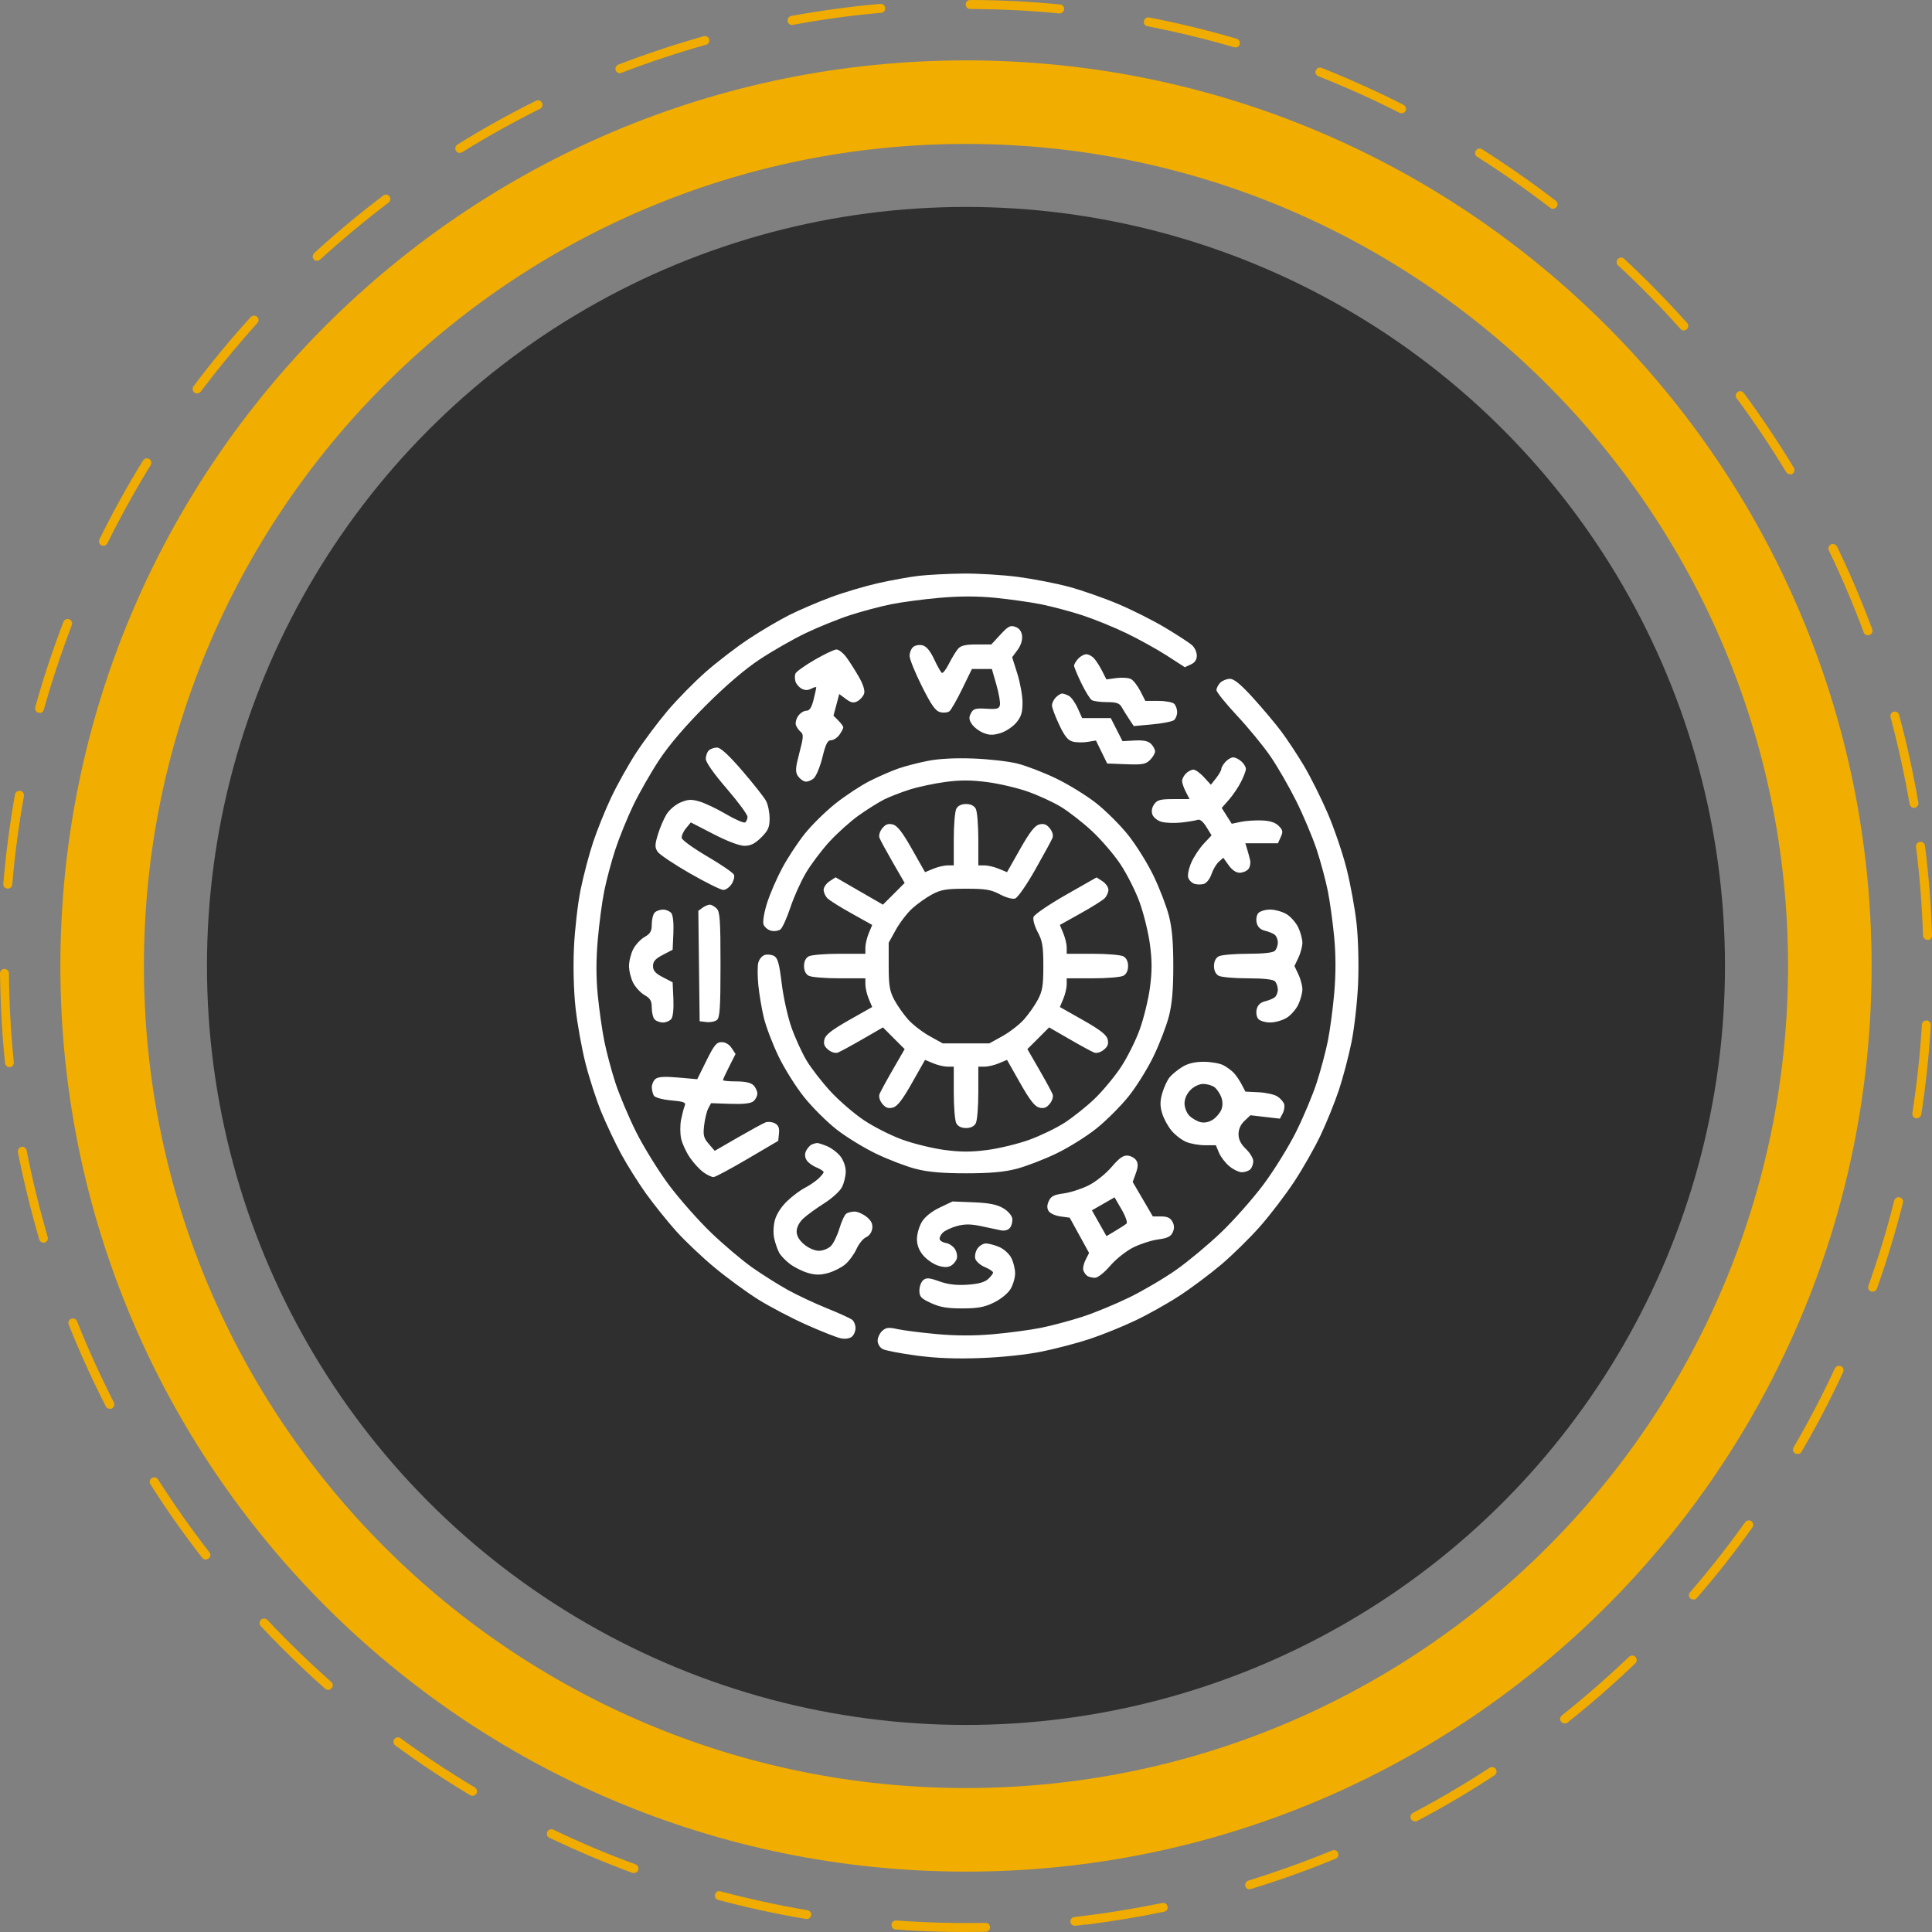
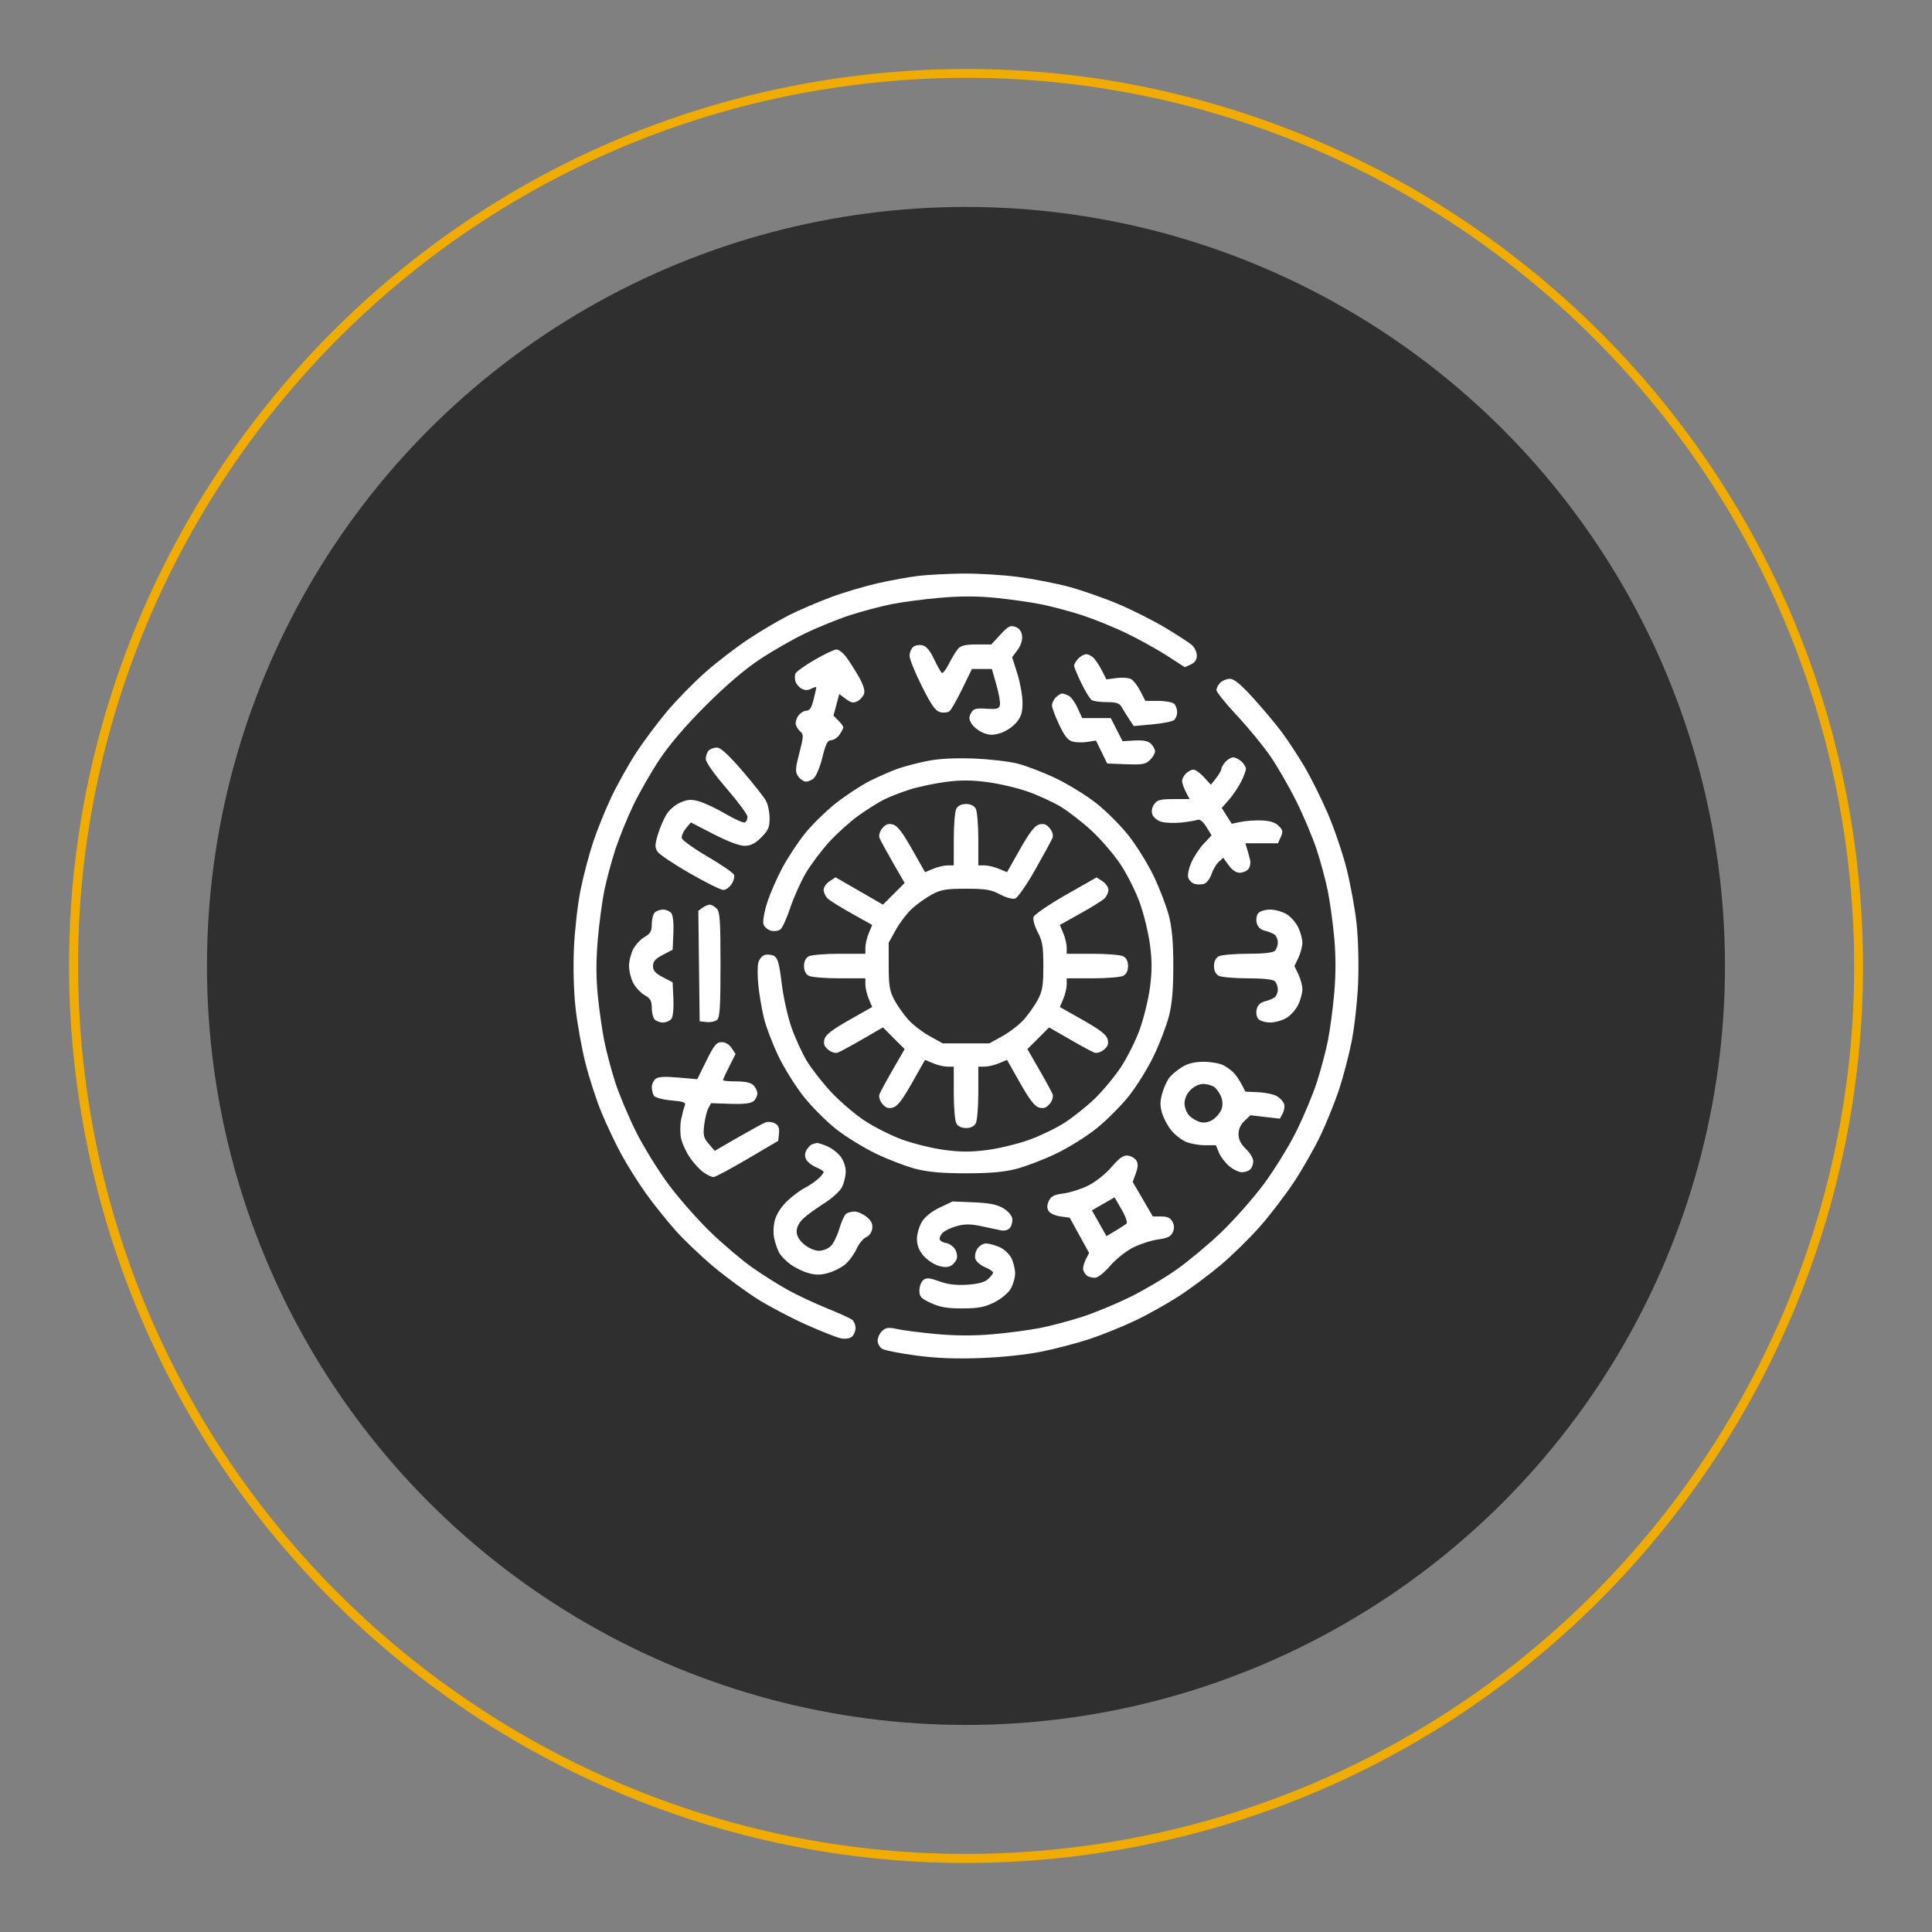
<svg xmlns="http://www.w3.org/2000/svg" width="64" height="64" viewBox="0 0 64 64" fill="none">
  <rect x="0" y="0" width="64" height="64" fill="#808080" stroke="none" />
-   <path d="M35.363 59.794C35.279 59.807 35.208 59.749 35.195 59.665C35.182 59.581 35.247 59.51 35.324 59.497C35.408 59.484 35.479 59.542 35.492 59.626C35.505 59.71 35.447 59.781 35.363 59.794ZM35.788 59.594C35.775 59.51 35.833 59.439 35.917 59.42C36.001 59.407 36.072 59.471 36.084 59.549C36.104 59.633 36.039 59.703 35.962 59.723C35.885 59.736 35.814 59.678 35.794 59.594H35.788ZM34.777 59.865C34.693 59.865 34.622 59.813 34.609 59.729C34.609 59.645 34.661 59.575 34.744 59.568C34.828 59.555 34.899 59.62 34.905 59.697C34.918 59.781 34.86 59.852 34.777 59.865ZM36.548 59.633C36.465 59.645 36.394 59.587 36.374 59.51C36.361 59.426 36.413 59.349 36.497 59.343C36.581 59.33 36.651 59.381 36.664 59.465C36.684 59.549 36.626 59.62 36.542 59.633H36.548ZM34.184 59.916C34.1 59.916 34.036 59.865 34.023 59.781C34.023 59.697 34.081 59.626 34.164 59.62C34.242 59.62 34.313 59.671 34.319 59.755C34.332 59.839 34.274 59.903 34.19 59.916H34.184ZM36.967 59.413C36.954 59.33 37.006 59.252 37.083 59.239C37.167 59.22 37.244 59.278 37.257 59.362C37.27 59.439 37.218 59.517 37.135 59.536C37.057 59.549 36.986 59.497 36.974 59.42L36.967 59.413ZM33.591 59.955C33.507 59.955 33.443 59.897 33.437 59.819C33.437 59.736 33.495 59.665 33.572 59.658C33.656 59.658 33.726 59.716 33.733 59.8C33.733 59.877 33.681 59.942 33.598 59.955H33.591ZM37.547 59.297C37.528 59.22 37.579 59.136 37.663 59.123C37.747 59.111 37.824 59.162 37.837 59.239C37.856 59.323 37.798 59.401 37.721 59.413H37.708C37.631 59.42 37.56 59.375 37.547 59.297ZM32.992 59.981C32.908 59.981 32.844 59.923 32.837 59.839C32.837 59.755 32.895 59.691 32.979 59.691C33.063 59.691 33.127 59.749 33.134 59.832C33.134 59.91 33.082 59.968 33.005 59.981C33.005 59.981 33.005 59.981 32.992 59.981ZM38.12 59.175C38.101 59.091 38.153 59.014 38.236 58.995C38.314 58.982 38.397 59.027 38.41 59.111C38.423 59.194 38.385 59.272 38.301 59.285C38.301 59.285 38.288 59.285 38.281 59.285C38.204 59.291 38.133 59.252 38.12 59.175ZM32.393 59.993C32.309 59.993 32.245 59.935 32.245 59.852C32.245 59.768 32.303 59.703 32.386 59.703C32.47 59.703 32.535 59.768 32.535 59.845C32.535 59.923 32.483 59.987 32.406 60C32.406 60 32.406 60 32.393 60V59.993ZM38.7 59.033C38.681 58.95 38.726 58.872 38.81 58.853C38.887 58.84 38.971 58.885 38.984 58.962C39.003 59.046 38.958 59.123 38.881 59.143C38.881 59.143 38.868 59.143 38.861 59.143C38.784 59.149 38.713 59.111 38.7 59.033ZM31.8 59.993C31.716 59.993 31.652 59.929 31.658 59.845C31.658 59.761 31.723 59.697 31.8 59.703C31.884 59.703 31.955 59.768 31.948 59.852C31.948 59.923 31.89 59.987 31.819 59.993C31.819 59.993 31.806 59.993 31.8 59.993ZM39.274 58.885C39.254 58.801 39.293 58.724 39.377 58.698C39.46 58.679 39.544 58.724 39.557 58.808C39.576 58.885 39.538 58.969 39.454 58.988C39.454 58.988 39.441 58.988 39.435 58.988C39.357 58.995 39.293 58.95 39.274 58.885ZM31.201 59.981C31.124 59.981 31.053 59.91 31.059 59.826C31.059 59.749 31.124 59.684 31.207 59.691C31.291 59.691 31.355 59.755 31.349 59.839C31.349 59.91 31.291 59.974 31.22 59.981C31.22 59.981 31.207 59.981 31.195 59.981H31.201ZM39.847 58.724C39.828 58.64 39.866 58.563 39.944 58.537C40.027 58.518 40.111 58.556 40.13 58.64C40.15 58.718 40.111 58.801 40.034 58.821C40.034 58.821 40.014 58.827 40.002 58.827C39.931 58.834 39.866 58.788 39.847 58.724ZM30.608 59.961C30.531 59.955 30.466 59.884 30.466 59.807C30.466 59.723 30.537 59.658 30.621 59.658C30.705 59.665 30.769 59.736 30.763 59.813C30.763 59.884 30.705 59.948 30.634 59.955C30.634 59.955 30.615 59.955 30.602 59.955L30.608 59.961ZM40.414 58.55C40.395 58.466 40.433 58.389 40.511 58.363C40.588 58.337 40.672 58.376 40.704 58.46C40.723 58.537 40.684 58.621 40.607 58.647C40.607 58.647 40.588 58.647 40.581 58.647C40.511 58.653 40.44 58.614 40.42 58.55H40.414ZM30.009 59.923C29.925 59.923 29.861 59.845 29.867 59.768C29.867 59.684 29.945 59.626 30.022 59.626C30.106 59.633 30.17 59.703 30.164 59.787C30.164 59.858 30.099 59.916 30.028 59.923C30.028 59.923 30.009 59.923 29.996 59.923H30.009ZM40.981 58.363C40.955 58.286 40.987 58.202 41.071 58.17C41.148 58.15 41.232 58.182 41.258 58.266C41.284 58.344 41.245 58.421 41.168 58.453C41.168 58.453 41.148 58.46 41.142 58.466C41.071 58.473 41.007 58.434 40.987 58.363H40.981ZM29.416 59.871C29.339 59.865 29.275 59.787 29.281 59.71C29.287 59.626 29.358 59.568 29.442 59.575C29.519 59.581 29.584 59.652 29.577 59.736C29.571 59.8 29.513 59.858 29.448 59.865C29.448 59.865 29.423 59.865 29.416 59.865V59.871ZM41.535 58.163C41.509 58.086 41.541 58.002 41.625 57.97C41.702 57.944 41.786 57.976 41.818 58.06C41.844 58.137 41.806 58.215 41.728 58.253C41.728 58.253 41.709 58.253 41.696 58.253C41.625 58.26 41.561 58.221 41.535 58.163ZM28.824 59.807C28.746 59.8 28.682 59.723 28.695 59.645C28.701 59.562 28.772 59.504 28.856 59.51C28.933 59.523 28.997 59.594 28.985 59.678C28.978 59.742 28.92 59.8 28.856 59.807C28.856 59.807 28.83 59.807 28.817 59.807H28.824ZM42.089 57.957C42.063 57.88 42.102 57.796 42.173 57.764C42.25 57.738 42.327 57.77 42.36 57.847C42.385 57.925 42.353 58.008 42.276 58.041C42.276 58.041 42.25 58.047 42.244 58.054C42.179 58.06 42.108 58.021 42.083 57.957H42.089ZM28.237 59.729C28.154 59.723 28.096 59.645 28.108 59.568C28.115 59.484 28.192 59.426 28.276 59.439C28.353 59.446 28.411 59.523 28.398 59.6C28.392 59.671 28.334 59.723 28.27 59.729C28.27 59.729 28.244 59.729 28.231 59.729H28.237ZM42.643 57.738C42.617 57.66 42.643 57.57 42.727 57.544C42.798 57.512 42.888 57.544 42.914 57.622C42.946 57.693 42.914 57.783 42.836 57.815C42.836 57.815 42.811 57.822 42.798 57.828C42.733 57.834 42.669 57.802 42.643 57.738ZM27.645 59.645C27.567 59.639 27.509 59.562 27.522 59.484C27.535 59.401 27.606 59.343 27.69 59.355C27.767 59.368 27.825 59.446 27.812 59.523C27.799 59.587 27.748 59.639 27.683 59.645C27.683 59.645 27.651 59.645 27.645 59.645ZM43.184 57.506C43.152 57.435 43.184 57.345 43.262 57.312C43.332 57.28 43.423 57.312 43.455 57.39C43.487 57.461 43.455 57.551 43.384 57.583C43.384 57.583 43.358 57.59 43.339 57.596C43.281 57.602 43.217 57.57 43.184 57.506ZM27.058 59.549C26.974 59.536 26.923 59.459 26.936 59.381C26.949 59.304 27.026 59.252 27.11 59.265C27.187 59.278 27.239 59.355 27.226 59.433C27.213 59.497 27.161 59.549 27.097 59.555C27.097 59.555 27.065 59.555 27.052 59.549H27.058ZM43.732 57.267C43.7 57.197 43.732 57.106 43.803 57.068C43.874 57.035 43.964 57.068 44.002 57.139C44.035 57.209 44.002 57.3 43.925 57.338C43.925 57.338 43.899 57.351 43.886 57.351C43.822 57.358 43.764 57.325 43.732 57.267ZM26.472 59.439C26.388 59.426 26.337 59.349 26.356 59.265C26.369 59.188 26.446 59.13 26.523 59.149C26.607 59.162 26.659 59.239 26.64 59.323C26.627 59.388 26.575 59.433 26.517 59.439C26.517 59.439 26.478 59.439 26.466 59.439H26.472ZM44.267 57.016C44.228 56.939 44.26 56.848 44.331 56.816C44.402 56.778 44.492 56.81 44.524 56.881C44.563 56.952 44.531 57.042 44.46 57.081C44.46 57.081 44.428 57.093 44.415 57.093C44.35 57.1 44.292 57.074 44.26 57.016H44.267ZM25.879 59.317C25.802 59.304 25.75 59.22 25.77 59.136C25.789 59.059 25.866 59.008 25.95 59.027C26.027 59.046 26.079 59.123 26.06 59.201C26.047 59.265 25.995 59.31 25.937 59.317C25.937 59.317 25.899 59.317 25.886 59.317H25.879ZM44.788 56.745C44.75 56.674 44.782 56.584 44.853 56.545C44.924 56.507 45.014 56.539 45.053 56.61C45.091 56.674 45.059 56.771 44.988 56.81C44.988 56.81 44.956 56.816 44.937 56.823C44.872 56.829 44.814 56.803 44.782 56.745H44.788ZM25.299 59.181C25.222 59.162 25.171 59.085 25.19 59.008C25.209 58.93 25.293 58.872 25.37 58.892C25.448 58.911 25.499 58.995 25.48 59.078C25.46 59.143 25.415 59.181 25.357 59.188C25.357 59.188 25.319 59.188 25.306 59.188L25.299 59.181ZM45.317 56.468C45.278 56.404 45.304 56.307 45.375 56.268C45.446 56.23 45.536 56.255 45.575 56.326C45.613 56.397 45.587 56.487 45.517 56.533C45.517 56.533 45.484 56.545 45.465 56.545C45.407 56.552 45.349 56.526 45.317 56.468ZM24.72 59.04C24.642 59.02 24.591 58.937 24.61 58.853C24.636 58.769 24.713 58.724 24.797 58.743C24.881 58.769 24.926 58.846 24.906 58.93C24.887 58.995 24.836 59.033 24.784 59.04C24.784 59.04 24.745 59.04 24.726 59.04H24.72ZM45.832 56.185C45.794 56.114 45.819 56.023 45.884 55.978C45.955 55.94 46.051 55.965 46.09 56.036C46.129 56.101 46.103 56.197 46.038 56.236C46.038 56.236 46 56.255 45.98 56.255C45.922 56.262 45.864 56.243 45.832 56.185ZM24.14 58.872C24.062 58.853 24.017 58.769 24.037 58.692C24.062 58.608 24.14 58.563 24.224 58.589C24.301 58.608 24.352 58.692 24.327 58.776C24.307 58.834 24.262 58.872 24.204 58.879C24.204 58.879 24.159 58.879 24.146 58.866L24.14 58.872ZM46.341 55.888C46.296 55.817 46.322 55.721 46.386 55.682C46.457 55.637 46.554 55.663 46.592 55.733C46.638 55.798 46.612 55.895 46.547 55.94C46.547 55.94 46.509 55.959 46.483 55.959C46.431 55.965 46.373 55.94 46.341 55.888ZM23.566 58.698C23.489 58.679 23.444 58.595 23.47 58.511C23.495 58.434 23.579 58.389 23.657 58.414C23.74 58.44 23.779 58.524 23.753 58.602C23.734 58.66 23.689 58.698 23.637 58.705C23.637 58.705 23.599 58.705 23.573 58.692L23.566 58.698ZM46.837 55.579C46.792 55.508 46.818 55.411 46.882 55.373C46.953 55.334 47.05 55.353 47.089 55.418C47.127 55.489 47.108 55.585 47.043 55.624C47.043 55.624 46.998 55.643 46.979 55.643C46.927 55.65 46.869 55.624 46.831 55.579H46.837ZM22.999 58.511C22.922 58.486 22.883 58.402 22.909 58.324C22.935 58.24 23.019 58.202 23.096 58.228C23.18 58.253 23.218 58.337 23.193 58.421C23.167 58.479 23.122 58.511 23.07 58.518C23.07 58.518 23.025 58.518 23.006 58.511H22.999ZM47.34 55.25C47.295 55.186 47.314 55.089 47.378 55.05C47.449 55.005 47.539 55.025 47.585 55.089C47.63 55.154 47.61 55.25 47.546 55.295C47.546 55.295 47.501 55.315 47.481 55.315C47.423 55.321 47.365 55.302 47.333 55.25H47.34ZM22.439 58.311C22.362 58.286 22.323 58.202 22.349 58.124C22.381 58.041 22.465 58.002 22.542 58.034C22.619 58.06 22.658 58.144 22.632 58.221C22.606 58.279 22.561 58.311 22.51 58.318C22.51 58.318 22.471 58.318 22.445 58.305L22.439 58.311ZM47.829 54.921C47.784 54.857 47.797 54.767 47.862 54.722C47.932 54.67 48.023 54.689 48.068 54.754C48.119 54.818 48.1 54.908 48.036 54.96C48.036 54.96 47.99 54.986 47.965 54.986C47.913 54.992 47.862 54.967 47.823 54.921H47.829ZM21.878 58.099C21.801 58.073 21.762 57.983 21.795 57.905C21.82 57.828 21.911 57.796 21.988 57.822C22.065 57.854 22.104 57.938 22.072 58.015C22.046 58.066 22.007 58.099 21.949 58.105C21.949 58.105 21.904 58.105 21.878 58.099ZM48.313 54.58C48.261 54.515 48.28 54.425 48.345 54.374C48.409 54.328 48.499 54.341 48.551 54.406C48.596 54.47 48.583 54.56 48.519 54.612C48.519 54.612 48.474 54.638 48.448 54.638C48.396 54.644 48.345 54.625 48.306 54.58H48.313ZM21.324 57.88C21.247 57.847 21.215 57.764 21.247 57.686C21.273 57.609 21.363 57.577 21.44 57.609C21.518 57.641 21.55 57.725 21.518 57.802C21.492 57.854 21.453 57.886 21.395 57.892C21.395 57.892 21.35 57.892 21.324 57.88ZM48.789 54.232C48.738 54.167 48.751 54.071 48.815 54.019C48.88 53.968 48.97 53.98 49.021 54.045C49.073 54.109 49.06 54.206 48.995 54.258C48.995 54.258 48.95 54.283 48.925 54.283C48.873 54.29 48.822 54.264 48.783 54.232H48.789ZM20.777 57.648C20.699 57.615 20.667 57.525 20.699 57.448C20.732 57.377 20.822 57.345 20.899 57.377C20.97 57.409 21.002 57.493 20.97 57.57C20.951 57.622 20.905 57.648 20.854 57.654C20.854 57.654 20.802 57.654 20.777 57.648ZM49.26 53.871C49.208 53.806 49.221 53.716 49.279 53.658C49.343 53.607 49.434 53.62 49.485 53.684C49.543 53.742 49.53 53.839 49.466 53.89C49.466 53.89 49.421 53.922 49.395 53.922C49.35 53.922 49.298 53.903 49.26 53.864V53.871ZM20.235 57.403C20.158 57.37 20.132 57.28 20.165 57.209C20.203 57.132 20.287 57.1 20.364 57.139C20.435 57.171 20.467 57.255 20.435 57.332C20.41 57.383 20.364 57.409 20.313 57.422C20.313 57.422 20.261 57.422 20.235 57.409V57.403ZM49.724 53.497C49.672 53.439 49.678 53.342 49.743 53.291C49.807 53.233 49.898 53.246 49.956 53.304C50.007 53.368 50.001 53.458 49.936 53.516C49.936 53.516 49.885 53.549 49.865 53.549C49.814 53.555 49.762 53.536 49.73 53.491L49.724 53.497ZM19.701 57.145C19.623 57.106 19.598 57.022 19.63 56.945C19.669 56.868 19.752 56.842 19.83 56.881C19.901 56.913 19.933 57.003 19.894 57.074C19.868 57.126 19.823 57.151 19.778 57.158C19.778 57.158 19.727 57.158 19.701 57.145ZM50.168 53.117C50.117 53.052 50.123 52.962 50.181 52.904C50.245 52.853 50.336 52.859 50.394 52.917C50.452 52.981 50.445 53.072 50.381 53.13C50.381 53.13 50.329 53.162 50.303 53.162C50.258 53.162 50.207 53.149 50.175 53.11L50.168 53.117ZM19.166 56.881C19.095 56.842 19.063 56.752 19.102 56.681C19.134 56.603 19.224 56.584 19.295 56.616C19.372 56.655 19.398 56.745 19.359 56.816C19.334 56.861 19.288 56.894 19.243 56.894C19.243 56.894 19.185 56.894 19.16 56.881H19.166ZM50.619 52.73C50.561 52.672 50.568 52.575 50.632 52.517C50.69 52.459 50.787 52.466 50.845 52.53C50.903 52.588 50.896 52.685 50.838 52.743C50.838 52.743 50.78 52.782 50.754 52.782C50.716 52.782 50.664 52.769 50.626 52.73H50.619ZM18.644 56.603C18.567 56.565 18.541 56.475 18.586 56.404C18.625 56.333 18.715 56.301 18.786 56.339C18.857 56.378 18.883 56.468 18.844 56.539C18.825 56.584 18.779 56.603 18.734 56.61C18.734 56.61 18.676 56.61 18.651 56.597L18.644 56.603ZM51.057 52.331C50.999 52.273 50.999 52.176 51.064 52.118C51.122 52.06 51.218 52.06 51.276 52.118C51.328 52.176 51.328 52.273 51.263 52.331C51.263 52.331 51.212 52.369 51.186 52.369C51.141 52.369 51.089 52.369 51.057 52.324V52.331ZM18.122 56.307C18.051 56.268 18.019 56.178 18.064 56.107C18.103 56.036 18.193 56.011 18.264 56.049C18.335 56.088 18.361 56.178 18.322 56.249C18.296 56.294 18.251 56.32 18.206 56.326C18.206 56.326 18.148 56.326 18.122 56.307ZM51.489 51.912C51.431 51.854 51.431 51.763 51.489 51.705C51.547 51.647 51.644 51.647 51.701 51.705C51.753 51.763 51.759 51.86 51.701 51.912C51.701 51.912 51.644 51.95 51.611 51.95C51.573 51.95 51.528 51.944 51.489 51.905V51.912ZM17.607 56.004C17.536 55.959 17.51 55.875 17.555 55.798C17.594 55.733 17.691 55.708 17.755 55.746C17.826 55.791 17.845 55.882 17.807 55.953C17.781 55.991 17.742 56.017 17.697 56.017C17.697 56.017 17.633 56.017 17.607 55.998V56.004ZM51.908 51.493C51.85 51.435 51.843 51.338 51.901 51.286C51.959 51.228 52.056 51.228 52.107 51.286C52.165 51.344 52.165 51.435 52.114 51.493C52.114 51.493 52.056 51.531 52.03 51.531C51.991 51.531 51.94 51.525 51.914 51.493H51.908ZM17.098 55.688C17.034 55.643 17.008 55.553 17.053 55.482C17.098 55.411 17.188 55.386 17.259 55.431C17.33 55.476 17.356 55.566 17.311 55.637C17.285 55.675 17.246 55.701 17.201 55.701C17.201 55.701 17.137 55.701 17.104 55.682L17.098 55.688ZM52.313 51.061C52.255 51.009 52.255 50.913 52.307 50.855C52.359 50.797 52.455 50.79 52.513 50.848C52.571 50.906 52.578 50.996 52.52 51.054C52.52 51.054 52.468 51.1 52.429 51.1C52.391 51.1 52.346 51.093 52.313 51.061ZM16.595 55.36C16.531 55.315 16.512 55.218 16.557 55.153C16.602 55.083 16.692 55.063 16.763 55.108C16.827 55.154 16.853 55.244 16.808 55.315C16.782 55.353 16.744 55.379 16.705 55.379C16.673 55.379 16.634 55.379 16.602 55.353L16.595 55.36ZM52.713 50.629C52.655 50.571 52.648 50.474 52.706 50.416C52.764 50.358 52.861 50.352 52.919 50.41C52.977 50.462 52.983 50.558 52.926 50.616C52.926 50.616 52.874 50.661 52.835 50.661C52.797 50.661 52.752 50.655 52.719 50.629H52.713ZM16.106 55.025C16.041 54.979 16.022 54.883 16.067 54.812C16.112 54.747 16.209 54.728 16.273 54.773C16.338 54.825 16.357 54.915 16.312 54.986C16.286 55.018 16.247 55.044 16.209 55.05C16.209 55.05 16.144 55.05 16.112 55.025H16.106ZM53.106 50.178C53.048 50.126 53.035 50.03 53.093 49.972C53.145 49.914 53.241 49.901 53.299 49.959C53.364 50.01 53.37 50.107 53.312 50.165C53.312 50.165 53.261 50.21 53.222 50.21C53.183 50.21 53.138 50.21 53.106 50.178ZM15.616 54.683C15.552 54.638 15.532 54.541 15.578 54.477C15.629 54.406 15.726 54.393 15.79 54.438C15.854 54.49 15.867 54.586 15.822 54.651C15.796 54.683 15.758 54.709 15.719 54.709C15.687 54.709 15.642 54.702 15.616 54.683ZM53.486 49.733C53.422 49.682 53.409 49.585 53.46 49.521C53.512 49.463 53.608 49.45 53.673 49.501C53.731 49.553 53.744 49.65 53.692 49.714C53.692 49.714 53.634 49.766 53.596 49.766C53.557 49.766 53.512 49.759 53.486 49.733ZM15.133 54.335C15.069 54.283 15.056 54.187 15.101 54.122C15.152 54.058 15.249 54.045 15.313 54.096C15.378 54.148 15.391 54.238 15.339 54.303C15.313 54.335 15.281 54.361 15.236 54.361C15.204 54.361 15.165 54.354 15.133 54.335ZM53.86 49.269C53.795 49.218 53.782 49.127 53.834 49.063C53.879 48.999 53.976 48.986 54.04 49.037C54.105 49.089 54.117 49.185 54.066 49.243C54.04 49.276 54.008 49.301 53.963 49.301C53.931 49.301 53.886 49.295 53.86 49.269ZM14.663 53.968C14.598 53.916 14.585 53.819 14.637 53.755C14.688 53.697 14.785 53.684 14.843 53.736C14.907 53.781 14.92 53.877 14.869 53.942C14.843 53.974 14.811 53.993 14.766 53.993C14.733 53.993 14.688 53.993 14.663 53.968ZM54.221 48.799C54.156 48.754 54.143 48.657 54.188 48.593C54.24 48.528 54.337 48.515 54.401 48.56C54.465 48.612 54.478 48.709 54.427 48.773C54.407 48.805 54.369 48.825 54.324 48.825C54.285 48.825 54.253 48.825 54.221 48.799ZM14.199 53.587C14.134 53.536 14.128 53.446 14.179 53.381C14.231 53.323 14.328 53.31 14.386 53.362C14.45 53.413 14.456 53.51 14.405 53.568C14.379 53.6 14.347 53.62 14.308 53.62C14.27 53.62 14.231 53.62 14.199 53.587ZM54.575 48.322C54.511 48.277 54.491 48.18 54.543 48.116C54.588 48.051 54.684 48.032 54.749 48.083C54.813 48.129 54.833 48.225 54.781 48.29C54.762 48.322 54.723 48.348 54.678 48.348C54.646 48.348 54.607 48.348 54.575 48.322ZM13.748 53.207C13.683 53.149 13.677 53.059 13.735 52.994C13.786 52.936 13.883 52.93 13.941 52.981C13.999 53.033 14.005 53.13 13.954 53.188C13.928 53.22 13.896 53.239 13.857 53.239C13.819 53.239 13.78 53.233 13.748 53.207ZM54.923 47.832C54.852 47.787 54.833 47.697 54.884 47.626C54.936 47.561 55.026 47.542 55.097 47.587C55.161 47.632 55.181 47.729 55.135 47.793C55.11 47.832 55.071 47.858 55.032 47.858C55 47.858 54.961 47.851 54.936 47.826L54.923 47.832ZM13.297 52.807C13.239 52.756 13.232 52.659 13.29 52.601C13.342 52.543 13.438 52.537 13.496 52.595C13.555 52.646 13.561 52.743 13.503 52.801C13.503 52.801 13.451 52.846 13.413 52.846C13.374 52.846 13.329 52.84 13.297 52.807ZM55.245 47.342C55.181 47.297 55.161 47.2 55.206 47.136C55.251 47.065 55.335 47.046 55.412 47.091C55.477 47.136 55.503 47.226 55.458 47.297C55.432 47.336 55.393 47.362 55.354 47.362C55.322 47.362 55.284 47.362 55.251 47.336L55.245 47.342ZM12.859 52.408C12.801 52.35 12.801 52.253 12.852 52.195C12.91 52.137 13.007 52.137 13.065 52.195C13.123 52.247 13.123 52.343 13.071 52.401C13.071 52.401 13.013 52.447 12.975 52.447C12.936 52.447 12.891 52.44 12.859 52.408ZM55.574 46.846C55.503 46.801 55.483 46.711 55.522 46.64C55.567 46.575 55.657 46.55 55.728 46.595C55.799 46.64 55.825 46.724 55.78 46.794C55.754 46.833 55.715 46.859 55.677 46.859C55.638 46.859 55.612 46.859 55.58 46.84L55.574 46.846ZM12.427 51.995C12.369 51.937 12.369 51.841 12.427 51.789C12.485 51.731 12.575 51.731 12.633 51.789C12.691 51.841 12.691 51.937 12.633 51.995C12.633 51.995 12.575 52.034 12.549 52.034C12.504 52.034 12.459 52.034 12.427 51.995ZM55.883 46.343C55.812 46.298 55.786 46.208 55.825 46.144C55.87 46.073 55.954 46.047 56.025 46.086C56.095 46.131 56.121 46.214 56.083 46.285C56.057 46.33 56.018 46.35 55.973 46.356C55.973 46.356 55.908 46.356 55.883 46.337V46.343ZM12.002 51.577C11.944 51.512 11.944 51.422 12.002 51.364C12.06 51.306 12.156 51.299 12.208 51.364C12.266 51.422 12.266 51.519 12.208 51.577C12.208 51.577 12.15 51.615 12.124 51.615C12.085 51.615 12.034 51.615 12.002 51.577ZM56.179 45.828C56.108 45.789 56.076 45.699 56.121 45.628C56.16 45.557 56.25 45.531 56.321 45.57C56.392 45.615 56.417 45.699 56.379 45.77C56.353 45.815 56.308 45.841 56.269 45.841C56.237 45.841 56.205 45.841 56.179 45.821V45.828ZM11.583 51.145C11.525 51.087 11.531 50.99 11.589 50.932C11.647 50.874 11.744 50.874 11.802 50.932C11.86 50.996 11.854 51.087 11.789 51.145C11.789 51.145 11.738 51.183 11.712 51.183C11.667 51.183 11.615 51.183 11.583 51.138V51.145ZM56.463 45.312C56.392 45.273 56.359 45.183 56.398 45.112C56.437 45.041 56.527 45.009 56.598 45.054C56.669 45.093 56.701 45.183 56.656 45.254C56.63 45.299 56.585 45.325 56.54 45.331C56.54 45.331 56.482 45.331 56.456 45.319L56.463 45.312ZM11.177 50.706C11.119 50.648 11.126 50.552 11.184 50.494C11.248 50.442 11.338 50.442 11.396 50.507C11.454 50.565 11.448 50.661 11.383 50.713C11.383 50.713 11.332 50.752 11.306 50.752C11.261 50.752 11.209 50.739 11.177 50.7V50.706ZM56.74 44.79C56.662 44.751 56.636 44.668 56.675 44.59C56.714 44.519 56.798 44.494 56.875 44.526C56.946 44.565 56.972 44.648 56.933 44.719C56.907 44.764 56.862 44.79 56.817 44.797C56.817 44.797 56.759 44.797 56.733 44.784L56.74 44.79ZM10.784 50.262C10.726 50.204 10.733 50.107 10.797 50.056C10.855 49.998 10.952 50.004 11.003 50.075C11.061 50.133 11.055 50.23 10.99 50.281C10.99 50.281 10.939 50.32 10.919 50.32C10.868 50.326 10.816 50.307 10.784 50.262ZM57.004 44.262C56.926 44.223 56.901 44.139 56.933 44.062C56.972 43.991 57.055 43.965 57.133 43.997C57.21 44.03 57.236 44.12 57.197 44.197C57.171 44.242 57.126 44.268 57.081 44.275C57.081 44.275 57.029 44.275 57.004 44.262ZM10.398 49.811C10.346 49.753 10.352 49.656 10.417 49.604C10.475 49.546 10.572 49.559 10.623 49.624C10.681 49.688 10.668 49.778 10.61 49.836C10.61 49.836 10.559 49.869 10.533 49.869C10.488 49.869 10.436 49.856 10.398 49.811ZM57.261 43.733C57.184 43.694 57.152 43.611 57.191 43.533C57.223 43.462 57.307 43.43 57.384 43.462C57.461 43.495 57.487 43.585 57.455 43.662C57.429 43.707 57.384 43.74 57.339 43.74C57.339 43.74 57.287 43.739 57.261 43.733ZM10.024 49.353C9.972 49.289 9.985 49.198 10.05 49.14C10.114 49.089 10.204 49.102 10.256 49.166C10.307 49.231 10.294 49.321 10.236 49.372C10.236 49.372 10.185 49.405 10.159 49.405C10.114 49.405 10.062 49.392 10.024 49.347V49.353ZM57.506 43.192C57.429 43.16 57.397 43.076 57.429 42.998C57.461 42.921 57.551 42.889 57.629 42.921C57.7 42.953 57.732 43.044 57.7 43.121C57.68 43.166 57.629 43.198 57.584 43.205C57.584 43.205 57.532 43.205 57.506 43.192ZM9.663 48.889C9.612 48.825 9.624 48.728 9.689 48.676C9.753 48.625 9.85 48.644 9.895 48.709C9.947 48.767 9.934 48.863 9.869 48.915C9.869 48.915 9.824 48.941 9.798 48.941C9.747 48.947 9.695 48.928 9.663 48.889ZM57.745 42.65C57.667 42.618 57.629 42.534 57.661 42.457C57.693 42.38 57.777 42.341 57.854 42.373C57.931 42.406 57.964 42.489 57.931 42.567C57.912 42.618 57.867 42.65 57.816 42.657C57.816 42.657 57.764 42.657 57.745 42.65ZM9.309 48.406C9.257 48.341 9.277 48.251 9.341 48.199C9.405 48.154 9.496 48.167 9.547 48.232C9.592 48.296 9.579 48.386 9.515 48.438C9.515 48.438 9.47 48.464 9.444 48.464C9.393 48.47 9.341 48.444 9.302 48.406H9.309ZM57.964 42.096C57.886 42.07 57.848 41.98 57.88 41.903C57.906 41.825 57.996 41.787 58.073 41.819C58.151 41.851 58.183 41.935 58.157 42.012C58.131 42.064 58.093 42.096 58.035 42.102C58.035 42.102 57.989 42.103 57.964 42.096ZM8.967 47.922C8.916 47.851 8.935 47.761 9 47.716C9.07 47.671 9.161 47.684 9.206 47.755C9.251 47.819 9.238 47.909 9.167 47.955C9.167 47.955 9.128 47.98 9.103 47.98C9.051 47.987 8.993 47.967 8.961 47.922H8.967ZM58.176 41.542C58.099 41.51 58.06 41.426 58.086 41.349C58.112 41.271 58.196 41.233 58.279 41.258C58.357 41.284 58.395 41.368 58.37 41.452C58.344 41.503 58.299 41.535 58.241 41.542C58.241 41.542 58.196 41.542 58.176 41.542ZM8.632 47.432C8.587 47.362 8.607 47.271 8.677 47.226C8.742 47.181 8.838 47.2 8.877 47.265C8.922 47.336 8.903 47.426 8.838 47.471C8.838 47.471 8.793 47.49 8.774 47.49C8.716 47.497 8.664 47.471 8.626 47.432H8.632ZM58.37 40.981C58.286 40.955 58.247 40.872 58.273 40.794C58.299 40.711 58.383 40.672 58.46 40.698C58.544 40.723 58.582 40.807 58.556 40.885C58.537 40.943 58.492 40.975 58.441 40.981C58.441 40.981 58.395 40.981 58.376 40.981H58.37ZM8.31 46.93C8.265 46.859 8.291 46.769 8.355 46.724C8.42 46.678 8.516 46.698 8.561 46.769C8.607 46.833 8.587 46.923 8.516 46.968C8.516 46.968 8.478 46.988 8.458 46.988C8.4 46.994 8.342 46.975 8.31 46.923V46.93ZM58.556 40.42C58.473 40.395 58.434 40.311 58.453 40.227C58.479 40.15 58.563 40.105 58.64 40.13C58.724 40.156 58.769 40.24 58.743 40.317C58.724 40.375 58.672 40.414 58.621 40.42C58.621 40.42 58.576 40.42 58.563 40.42H58.556ZM7.994 46.427C7.956 46.356 7.975 46.26 8.046 46.221C8.117 46.176 8.213 46.202 8.252 46.272C8.297 46.337 8.271 46.434 8.201 46.479C8.201 46.479 8.168 46.492 8.143 46.498C8.091 46.504 8.033 46.479 7.994 46.427ZM58.73 39.847C58.653 39.828 58.602 39.744 58.627 39.66C58.647 39.583 58.73 39.538 58.814 39.557C58.892 39.576 58.937 39.66 58.917 39.744C58.892 39.802 58.846 39.84 58.795 39.847C58.795 39.847 58.75 39.847 58.737 39.847H58.73ZM7.698 45.911C7.659 45.841 7.685 45.744 7.75 45.705C7.821 45.667 7.917 45.692 7.956 45.763C7.994 45.828 7.969 45.924 7.904 45.963C7.904 45.963 7.866 45.982 7.846 45.982C7.788 45.989 7.73 45.969 7.698 45.911ZM58.892 39.273C58.814 39.254 58.763 39.17 58.782 39.086C58.801 39.009 58.885 38.958 58.969 38.977C59.046 38.996 59.098 39.08 59.072 39.164C59.053 39.228 59.007 39.267 58.949 39.273C58.949 39.273 58.911 39.273 58.898 39.273H58.892ZM7.408 45.389C7.37 45.319 7.402 45.228 7.473 45.19C7.537 45.151 7.634 45.177 7.672 45.248C7.711 45.319 7.685 45.409 7.614 45.447C7.614 45.447 7.576 45.467 7.556 45.467C7.498 45.473 7.44 45.447 7.408 45.389ZM59.04 38.693C58.962 38.674 58.911 38.596 58.93 38.513C58.949 38.435 59.033 38.384 59.117 38.41C59.194 38.422 59.246 38.506 59.22 38.59C59.201 38.654 59.156 38.693 59.098 38.7C59.098 38.7 59.059 38.7 59.046 38.7L59.04 38.693ZM7.131 44.861C7.092 44.79 7.118 44.7 7.189 44.661C7.26 44.623 7.357 44.655 7.389 44.726C7.428 44.797 7.402 44.887 7.331 44.925C7.331 44.925 7.299 44.938 7.279 44.938C7.221 44.945 7.157 44.919 7.131 44.861ZM59.175 38.12C59.098 38.1 59.04 38.017 59.065 37.939C59.078 37.862 59.162 37.817 59.239 37.83C59.317 37.849 59.368 37.926 59.349 38.01C59.336 38.075 59.278 38.12 59.22 38.126C59.22 38.126 59.188 38.126 59.175 38.126V38.12ZM6.861 44.326C6.822 44.255 6.854 44.165 6.925 44.126C6.996 44.094 7.092 44.126 7.125 44.197C7.163 44.268 7.131 44.358 7.06 44.397C7.06 44.397 7.028 44.41 7.009 44.41C6.951 44.416 6.886 44.391 6.861 44.326ZM59.304 37.533C59.227 37.514 59.175 37.437 59.188 37.359C59.201 37.282 59.278 37.23 59.362 37.243C59.439 37.263 59.491 37.34 59.478 37.417C59.458 37.482 59.407 37.527 59.349 37.533C59.349 37.533 59.317 37.533 59.304 37.533ZM6.603 43.791C6.571 43.72 6.603 43.63 6.68 43.591C6.751 43.559 6.841 43.591 6.873 43.669C6.906 43.74 6.873 43.83 6.803 43.862C6.803 43.862 6.777 43.868 6.757 43.875C6.699 43.881 6.635 43.856 6.603 43.791ZM59.413 36.947C59.336 36.934 59.278 36.856 59.291 36.779C59.304 36.702 59.381 36.644 59.465 36.663C59.542 36.669 59.594 36.747 59.581 36.837C59.568 36.901 59.516 36.947 59.452 36.953C59.452 36.953 59.42 36.953 59.407 36.953L59.413 36.947ZM6.358 43.25C6.326 43.179 6.358 43.089 6.435 43.056C6.506 43.024 6.596 43.056 6.629 43.134C6.661 43.205 6.629 43.295 6.551 43.327C6.551 43.327 6.526 43.334 6.513 43.34C6.448 43.346 6.384 43.314 6.358 43.25ZM59.51 36.367C59.433 36.354 59.375 36.276 59.388 36.199C59.4 36.115 59.471 36.064 59.549 36.07C59.632 36.083 59.684 36.16 59.678 36.238C59.671 36.302 59.613 36.354 59.549 36.36C59.549 36.36 59.516 36.36 59.51 36.36V36.367ZM6.12 42.696C6.094 42.618 6.12 42.534 6.203 42.502C6.281 42.476 6.364 42.515 6.397 42.586C6.429 42.657 6.397 42.747 6.319 42.779C6.319 42.779 6.294 42.786 6.281 42.792C6.216 42.799 6.152 42.76 6.126 42.696H6.12ZM59.594 35.774C59.51 35.767 59.452 35.69 59.465 35.613C59.471 35.529 59.549 35.477 59.626 35.484C59.703 35.49 59.768 35.567 59.755 35.645C59.748 35.716 59.69 35.767 59.626 35.774C59.626 35.774 59.6 35.774 59.587 35.774H59.594ZM5.901 42.141C5.868 42.064 5.901 41.98 5.984 41.948C6.055 41.916 6.145 41.948 6.178 42.032C6.21 42.103 6.165 42.193 6.094 42.219C6.094 42.219 6.068 42.225 6.062 42.231C5.997 42.238 5.926 42.199 5.907 42.135L5.901 42.141ZM59.665 35.181C59.587 35.174 59.523 35.103 59.536 35.02C59.542 34.942 59.613 34.878 59.697 34.891C59.774 34.897 59.832 34.968 59.826 35.052C59.826 35.116 59.761 35.174 59.697 35.181C59.697 35.181 59.671 35.181 59.658 35.181H59.665ZM5.688 41.581C5.662 41.503 5.701 41.419 5.778 41.387C5.855 41.361 5.939 41.4 5.971 41.477C5.997 41.555 5.965 41.639 5.881 41.671C5.881 41.671 5.862 41.677 5.855 41.677C5.785 41.684 5.72 41.645 5.694 41.581H5.688ZM59.729 34.594C59.645 34.588 59.587 34.517 59.594 34.433C59.6 34.356 59.671 34.291 59.748 34.298C59.832 34.304 59.89 34.375 59.89 34.459C59.884 34.523 59.826 34.581 59.755 34.588C59.755 34.588 59.735 34.588 59.723 34.588L59.729 34.594ZM5.488 41.02C5.462 40.943 5.501 40.859 5.585 40.827C5.662 40.807 5.74 40.846 5.772 40.923C5.798 41.001 5.752 41.078 5.682 41.11L5.656 41.117C5.585 41.123 5.52 41.084 5.495 41.02H5.488ZM59.774 34.001C59.697 33.995 59.632 33.924 59.639 33.847C59.639 33.763 59.71 33.698 59.793 33.705C59.871 33.711 59.935 33.782 59.935 33.86C59.929 33.931 59.871 33.989 59.8 33.995C59.8 33.995 59.781 33.995 59.768 33.995L59.774 34.001ZM5.308 40.453C5.289 40.375 5.327 40.292 5.404 40.266C5.488 40.246 5.566 40.285 5.591 40.362C5.617 40.44 5.578 40.524 5.495 40.549C5.495 40.549 5.475 40.556 5.469 40.556C5.398 40.562 5.327 40.517 5.308 40.453ZM59.819 33.415C59.735 33.408 59.671 33.344 59.678 33.26C59.684 33.176 59.755 33.112 59.832 33.118C59.916 33.125 59.98 33.196 59.98 33.273C59.98 33.35 59.916 33.408 59.851 33.415C59.851 33.415 59.832 33.415 59.826 33.415H59.819ZM5.14 39.886C5.121 39.802 5.16 39.724 5.243 39.705C5.321 39.679 5.404 39.724 5.424 39.802C5.45 39.879 5.405 39.969 5.327 39.989C5.327 39.989 5.308 39.989 5.295 39.989C5.224 39.995 5.16 39.95 5.14 39.886ZM59.845 32.822C59.761 32.822 59.697 32.751 59.703 32.674C59.703 32.59 59.774 32.526 59.851 32.532C59.935 32.532 60.006 32.596 60 32.68C60 32.758 59.942 32.816 59.864 32.822C59.864 32.822 59.851 32.822 59.845 32.822ZM4.979 39.312C4.96 39.228 5.005 39.151 5.082 39.125C5.166 39.106 5.25 39.151 5.269 39.235C5.282 39.318 5.243 39.396 5.16 39.415C5.16 39.415 5.147 39.415 5.14 39.415C5.069 39.422 4.999 39.376 4.979 39.312ZM59.851 32.229C59.774 32.229 59.703 32.164 59.703 32.081C59.703 31.997 59.774 31.933 59.858 31.933C59.935 31.933 60.006 31.997 60 32.081C60 32.152 59.948 32.216 59.871 32.223C59.871 32.223 59.858 32.223 59.851 32.223V32.229ZM4.825 38.738C4.805 38.654 4.857 38.577 4.934 38.558C5.018 38.538 5.095 38.59 5.115 38.667C5.134 38.751 5.089 38.829 5.005 38.848C5.005 38.848 4.992 38.848 4.986 38.848C4.915 38.854 4.844 38.809 4.825 38.738ZM59.845 31.642C59.768 31.642 59.697 31.578 59.697 31.494C59.697 31.417 59.761 31.346 59.845 31.346C59.922 31.346 59.993 31.41 59.993 31.494C59.993 31.572 59.942 31.636 59.864 31.642C59.864 31.642 59.851 31.642 59.845 31.642ZM4.689 38.158C4.67 38.075 4.715 37.997 4.799 37.984C4.883 37.965 4.96 38.017 4.973 38.094C4.992 38.178 4.947 38.255 4.863 38.274H4.85C4.773 38.281 4.702 38.236 4.689 38.158ZM59.826 31.043C59.742 31.043 59.678 30.985 59.671 30.901C59.671 30.824 59.735 30.747 59.819 30.747C59.897 30.747 59.967 30.811 59.967 30.895C59.967 30.966 59.916 31.037 59.845 31.043C59.845 31.043 59.832 31.043 59.826 31.043ZM4.561 37.572C4.548 37.488 4.593 37.411 4.676 37.398C4.76 37.379 4.838 37.437 4.85 37.514C4.87 37.598 4.818 37.675 4.734 37.688C4.734 37.688 4.734 37.688 4.722 37.688C4.644 37.694 4.573 37.649 4.561 37.572ZM59.8 30.45C59.723 30.45 59.652 30.392 59.645 30.308C59.645 30.231 59.703 30.16 59.781 30.154C59.864 30.154 59.929 30.212 59.942 30.289C59.942 30.373 59.89 30.437 59.813 30.45C59.813 30.45 59.813 30.45 59.8 30.45ZM4.451 36.985C4.438 36.901 4.483 36.824 4.567 36.818C4.651 36.805 4.728 36.85 4.741 36.934C4.754 37.017 4.702 37.095 4.619 37.101C4.619 37.101 4.619 37.101 4.606 37.101C4.528 37.108 4.457 37.063 4.445 36.985H4.451ZM59.761 29.857C59.678 29.857 59.607 29.806 59.6 29.722C59.6 29.638 59.652 29.567 59.735 29.561C59.819 29.561 59.884 29.612 59.897 29.696C59.897 29.78 59.845 29.844 59.768 29.857H59.761ZM4.348 36.392C4.335 36.315 4.393 36.238 4.477 36.218C4.554 36.212 4.631 36.264 4.644 36.347C4.657 36.431 4.606 36.502 4.522 36.515C4.445 36.528 4.374 36.47 4.354 36.386L4.348 36.392ZM59.71 29.264C59.626 29.277 59.555 29.213 59.542 29.129C59.536 29.052 59.594 28.981 59.678 28.968C59.755 28.962 59.826 29.019 59.839 29.103C59.845 29.181 59.793 29.252 59.71 29.264ZM4.258 35.806C4.245 35.722 4.303 35.651 4.387 35.638C4.47 35.625 4.541 35.683 4.554 35.761C4.567 35.845 4.509 35.922 4.432 35.928C4.348 35.941 4.277 35.883 4.264 35.8L4.258 35.806ZM59.471 28.543C59.471 28.543 59.471 28.523 59.471 28.51C59.471 28.51 59.465 28.491 59.465 28.485C59.452 28.401 59.51 28.33 59.594 28.317C59.678 28.304 59.748 28.362 59.761 28.446C59.761 28.446 59.761 28.465 59.761 28.472C59.761 28.472 59.761 28.491 59.761 28.504C59.774 28.588 59.716 28.659 59.632 28.671C59.549 28.684 59.478 28.626 59.465 28.543H59.471ZM4.18 35.206C4.174 35.129 4.226 35.058 4.309 35.045C4.393 35.032 4.464 35.09 4.477 35.174C4.49 35.258 4.432 35.329 4.348 35.342C4.264 35.355 4.193 35.29 4.18 35.206ZM59.388 27.904C59.375 27.821 59.426 27.743 59.51 27.73C59.594 27.718 59.671 27.769 59.678 27.853C59.69 27.937 59.632 28.008 59.555 28.02C59.478 28.033 59.4 27.975 59.388 27.898V27.904ZM4.283 34.749C4.2 34.749 4.135 34.697 4.122 34.614C4.11 34.53 4.174 34.459 4.258 34.453C4.341 34.44 4.406 34.504 4.419 34.588C4.425 34.665 4.374 34.736 4.29 34.749H4.283ZM59.297 27.318C59.278 27.234 59.336 27.163 59.42 27.144C59.497 27.131 59.574 27.183 59.594 27.266C59.613 27.35 59.562 27.421 59.478 27.434C59.478 27.434 59.478 27.434 59.465 27.434C59.388 27.441 59.317 27.395 59.304 27.312L59.297 27.318ZM4.232 34.156C4.148 34.156 4.077 34.098 4.071 34.021C4.071 33.937 4.129 33.866 4.206 33.86C4.29 33.86 4.361 33.911 4.367 33.995C4.38 34.079 4.316 34.143 4.238 34.156H4.232ZM59.188 26.738C59.169 26.654 59.227 26.577 59.31 26.564C59.388 26.558 59.465 26.603 59.478 26.686C59.491 26.77 59.446 26.841 59.362 26.854C59.362 26.854 59.362 26.854 59.349 26.854C59.272 26.86 59.201 26.815 59.188 26.738ZM4.193 33.563C4.11 33.563 4.039 33.505 4.032 33.421C4.032 33.337 4.097 33.273 4.174 33.267C4.258 33.267 4.322 33.325 4.329 33.408C4.329 33.486 4.277 33.55 4.206 33.563H4.193ZM59.072 26.158C59.053 26.074 59.104 25.997 59.188 25.984C59.265 25.965 59.342 26.016 59.362 26.093C59.381 26.177 59.33 26.255 59.246 26.274H59.233C59.156 26.287 59.085 26.235 59.072 26.158ZM4.161 32.97C4.084 32.97 4.019 32.912 4.013 32.828C4.013 32.745 4.071 32.68 4.155 32.68C4.238 32.68 4.303 32.738 4.309 32.822C4.309 32.899 4.251 32.964 4.18 32.97C4.18 32.97 4.168 32.97 4.161 32.97ZM58.943 25.584C58.93 25.5 58.975 25.423 59.053 25.404C59.136 25.384 59.214 25.436 59.233 25.513C59.246 25.597 59.201 25.681 59.123 25.694C59.123 25.694 59.111 25.694 59.104 25.694C59.027 25.7 58.956 25.655 58.943 25.584ZM4.148 32.377C4.064 32.377 4 32.313 4 32.229C4 32.152 4.064 32.081 4.148 32.081C4.232 32.081 4.296 32.145 4.296 32.229C4.296 32.306 4.245 32.364 4.168 32.377C4.168 32.377 4.155 32.377 4.148 32.377ZM58.801 25.011C58.782 24.927 58.821 24.85 58.904 24.83C58.988 24.811 59.065 24.856 59.085 24.94C59.104 25.017 59.059 25.101 58.975 25.12C58.975 25.12 58.962 25.12 58.956 25.12C58.885 25.127 58.814 25.082 58.795 25.011H58.801ZM4.148 31.791C4.071 31.791 4 31.72 4.006 31.642C4.006 31.559 4.071 31.488 4.155 31.494C4.238 31.494 4.303 31.559 4.296 31.642C4.296 31.72 4.245 31.778 4.174 31.791C4.174 31.791 4.155 31.791 4.148 31.791ZM58.653 24.444C58.634 24.36 58.672 24.282 58.756 24.257C58.834 24.237 58.917 24.276 58.937 24.36C58.956 24.444 58.917 24.521 58.834 24.547C58.834 24.547 58.821 24.547 58.808 24.547C58.737 24.553 58.666 24.508 58.653 24.444ZM4.155 31.198C4.077 31.191 4.006 31.127 4.013 31.043C4.013 30.959 4.084 30.895 4.161 30.901C4.245 30.901 4.309 30.972 4.303 31.056C4.303 31.127 4.245 31.191 4.174 31.198C4.174 31.198 4.161 31.198 4.148 31.198H4.155ZM58.486 23.876C58.46 23.799 58.505 23.715 58.582 23.696C58.66 23.67 58.743 23.709 58.769 23.793C58.788 23.87 58.75 23.954 58.672 23.98C58.672 23.98 58.653 23.98 58.64 23.98C58.576 23.986 58.505 23.947 58.486 23.876ZM4.18 30.605C4.103 30.598 4.039 30.527 4.039 30.45C4.045 30.366 4.116 30.302 4.193 30.308C4.277 30.308 4.341 30.379 4.341 30.463C4.335 30.534 4.277 30.592 4.206 30.598C4.206 30.598 4.187 30.598 4.174 30.598L4.18 30.605ZM58.312 23.322C58.286 23.245 58.325 23.161 58.408 23.129C58.486 23.11 58.569 23.148 58.595 23.226C58.614 23.303 58.582 23.387 58.498 23.412C58.498 23.412 58.479 23.419 58.473 23.419C58.408 23.425 58.337 23.38 58.318 23.322H58.312ZM4.219 30.018C4.135 30.012 4.071 29.941 4.077 29.857C4.084 29.78 4.155 29.715 4.238 29.722C4.316 29.722 4.38 29.793 4.374 29.877C4.374 29.948 4.309 30.006 4.245 30.012C4.245 30.012 4.225 30.012 4.213 30.012L4.219 30.018ZM58.118 22.762C58.093 22.684 58.125 22.6 58.209 22.568C58.286 22.542 58.37 22.581 58.402 22.665C58.428 22.742 58.383 22.82 58.312 22.852C58.312 22.852 58.286 22.858 58.279 22.865C58.215 22.871 58.144 22.832 58.125 22.768L58.118 22.762ZM4.264 29.425C4.187 29.419 4.122 29.342 4.129 29.264C4.135 29.181 4.213 29.123 4.29 29.129C4.374 29.136 4.432 29.206 4.425 29.29C4.425 29.361 4.361 29.413 4.296 29.419H4.264V29.425ZM57.919 22.207C57.886 22.136 57.925 22.046 58.002 22.02C58.08 21.994 58.163 22.027 58.196 22.11C58.221 22.188 58.183 22.265 58.112 22.297C58.112 22.297 58.086 22.297 58.08 22.297C58.015 22.304 57.944 22.272 57.925 22.201L57.919 22.207ZM4.329 28.832C4.245 28.826 4.187 28.749 4.193 28.671C4.206 28.594 4.277 28.536 4.361 28.543C4.438 28.549 4.496 28.626 4.49 28.704C4.477 28.768 4.425 28.826 4.361 28.832C4.361 28.832 4.335 28.832 4.322 28.832H4.329ZM57.7 21.659C57.674 21.582 57.706 21.498 57.783 21.466C57.861 21.44 57.944 21.473 57.977 21.55C58.002 21.627 57.964 21.711 57.893 21.743C57.893 21.743 57.867 21.743 57.861 21.743C57.796 21.75 57.725 21.717 57.7 21.653V21.659ZM4.393 28.246C4.316 28.24 4.258 28.162 4.271 28.085C4.277 28.001 4.354 27.95 4.432 27.956C4.515 27.969 4.573 28.04 4.561 28.124C4.548 28.188 4.496 28.24 4.432 28.246C4.432 28.246 4.406 28.246 4.393 28.246ZM57.474 21.118C57.442 21.047 57.474 20.957 57.551 20.925C57.629 20.892 57.712 20.925 57.745 21.002C57.777 21.073 57.745 21.163 57.667 21.195C57.667 21.195 57.642 21.202 57.629 21.208C57.564 21.215 57.5 21.183 57.474 21.118ZM4.483 27.666C4.406 27.653 4.348 27.576 4.361 27.498C4.374 27.421 4.451 27.363 4.528 27.376C4.606 27.389 4.664 27.466 4.651 27.544C4.638 27.608 4.586 27.66 4.522 27.666C4.522 27.666 4.49 27.666 4.483 27.666ZM57.242 20.583C57.21 20.506 57.242 20.416 57.313 20.383C57.384 20.351 57.474 20.383 57.506 20.461C57.545 20.532 57.506 20.622 57.435 20.654C57.435 20.654 57.41 20.66 57.397 20.667C57.332 20.673 57.268 20.641 57.242 20.583ZM4.586 27.079C4.509 27.067 4.451 26.989 4.464 26.912C4.483 26.835 4.561 26.777 4.638 26.796C4.715 26.809 4.767 26.886 4.754 26.963C4.741 27.028 4.689 27.079 4.625 27.086C4.625 27.086 4.593 27.086 4.58 27.079H4.586ZM56.991 20.048C56.959 19.977 56.991 19.887 57.062 19.848C57.133 19.816 57.229 19.848 57.261 19.919C57.294 19.99 57.261 20.08 57.191 20.119C57.191 20.119 57.165 20.132 57.145 20.132C57.087 20.138 57.023 20.106 56.991 20.048ZM4.696 26.5C4.619 26.48 4.567 26.403 4.58 26.326C4.593 26.248 4.676 26.197 4.754 26.209C4.831 26.229 4.883 26.306 4.863 26.39C4.85 26.454 4.799 26.5 4.741 26.506C4.741 26.506 4.709 26.506 4.696 26.506V26.5ZM56.733 19.52C56.694 19.449 56.727 19.359 56.798 19.32C56.868 19.281 56.965 19.313 56.997 19.384C57.036 19.455 57.004 19.546 56.933 19.584C56.933 19.584 56.901 19.604 56.888 19.604C56.823 19.61 56.759 19.578 56.733 19.52ZM4.825 25.919C4.741 25.9 4.696 25.823 4.715 25.745C4.728 25.668 4.812 25.616 4.896 25.636C4.973 25.655 5.024 25.733 5.005 25.816C4.986 25.881 4.934 25.926 4.876 25.932C4.876 25.932 4.838 25.932 4.831 25.932L4.825 25.919ZM56.469 18.998C56.437 18.927 56.463 18.83 56.533 18.791C56.604 18.753 56.701 18.785 56.733 18.856C56.772 18.927 56.746 19.017 56.675 19.056C56.675 19.056 56.643 19.075 56.624 19.075C56.566 19.081 56.501 19.049 56.475 18.998H56.469ZM4.96 25.339C4.883 25.32 4.831 25.236 4.857 25.159C4.876 25.082 4.96 25.024 5.037 25.049C5.115 25.075 5.166 25.152 5.147 25.236C5.127 25.301 5.076 25.339 5.018 25.346C5.018 25.346 4.979 25.346 4.966 25.346L4.96 25.339ZM56.185 18.476C56.147 18.405 56.173 18.314 56.243 18.269C56.314 18.231 56.405 18.256 56.45 18.327C56.488 18.398 56.456 18.495 56.392 18.534C56.392 18.534 56.359 18.553 56.334 18.553C56.282 18.559 56.218 18.534 56.185 18.476ZM5.108 24.759C5.031 24.734 4.986 24.656 5.005 24.573C5.024 24.495 5.108 24.444 5.185 24.469C5.263 24.489 5.314 24.573 5.289 24.65C5.276 24.714 5.224 24.753 5.166 24.759C5.166 24.759 5.127 24.759 5.108 24.759ZM55.896 17.966C55.857 17.896 55.876 17.799 55.947 17.76C56.018 17.715 56.108 17.741 56.153 17.812C56.192 17.876 56.166 17.973 56.102 18.018C56.102 18.018 56.063 18.037 56.044 18.037C55.986 18.044 55.928 18.018 55.896 17.966ZM5.269 24.186C5.192 24.166 5.147 24.083 5.173 24.005C5.192 23.928 5.276 23.876 5.359 23.896C5.437 23.922 5.482 24.005 5.456 24.089C5.437 24.147 5.392 24.186 5.334 24.192C5.334 24.192 5.295 24.192 5.276 24.179L5.269 24.186ZM55.593 17.464C55.548 17.393 55.574 17.296 55.638 17.258C55.709 17.212 55.805 17.238 55.844 17.303C55.889 17.373 55.87 17.464 55.799 17.509C55.799 17.509 55.76 17.535 55.735 17.535C55.683 17.541 55.625 17.515 55.593 17.464ZM5.443 23.619C5.366 23.593 5.321 23.509 5.347 23.432C5.372 23.348 5.456 23.309 5.533 23.335C5.611 23.354 5.656 23.438 5.636 23.522C5.611 23.58 5.566 23.612 5.514 23.619C5.514 23.619 5.475 23.619 5.45 23.619H5.443ZM55.277 16.961C55.232 16.897 55.251 16.8 55.316 16.761C55.387 16.716 55.477 16.735 55.522 16.806C55.567 16.871 55.548 16.968 55.477 17.006C55.477 17.006 55.438 17.032 55.412 17.032C55.361 17.038 55.303 17.013 55.271 16.961H55.277ZM5.63 23.052C5.553 23.026 5.514 22.942 5.54 22.865C5.566 22.781 5.649 22.742 5.727 22.768C5.81 22.8 5.849 22.878 5.823 22.961C5.798 23.019 5.752 23.052 5.701 23.058C5.701 23.058 5.656 23.058 5.636 23.045L5.63 23.052ZM54.955 16.471C54.904 16.407 54.923 16.317 54.994 16.271C55.058 16.22 55.148 16.239 55.193 16.31C55.239 16.375 55.219 16.471 55.155 16.51C55.155 16.51 55.116 16.536 55.09 16.536C55.039 16.542 54.981 16.516 54.949 16.471H54.955ZM5.83 22.497C5.752 22.465 5.714 22.381 5.74 22.304C5.772 22.227 5.855 22.188 5.933 22.214C6.01 22.246 6.049 22.33 6.023 22.407C5.997 22.465 5.952 22.491 5.894 22.497C5.894 22.497 5.849 22.497 5.83 22.497ZM54.62 15.988C54.568 15.923 54.588 15.833 54.652 15.788C54.717 15.736 54.807 15.756 54.858 15.82C54.904 15.885 54.891 15.975 54.82 16.027C54.82 16.027 54.781 16.052 54.755 16.052C54.704 16.059 54.646 16.04 54.614 15.988H54.62ZM6.042 21.936C5.959 21.904 5.926 21.82 5.959 21.743C5.984 21.666 6.075 21.634 6.152 21.659C6.229 21.692 6.261 21.775 6.236 21.853C6.21 21.904 6.165 21.936 6.113 21.943C6.113 21.943 6.062 21.943 6.042 21.936ZM54.272 15.517C54.221 15.453 54.233 15.356 54.298 15.311C54.362 15.26 54.459 15.273 54.504 15.337C54.556 15.401 54.543 15.492 54.478 15.543C54.478 15.543 54.433 15.569 54.407 15.569C54.356 15.575 54.298 15.556 54.272 15.517ZM6.255 21.382C6.178 21.357 6.145 21.266 6.178 21.189C6.21 21.112 6.294 21.079 6.371 21.112C6.448 21.144 6.48 21.228 6.448 21.305C6.429 21.357 6.384 21.389 6.332 21.395C6.332 21.395 6.281 21.395 6.255 21.382ZM53.911 15.047C53.86 14.982 53.873 14.892 53.937 14.841C54.002 14.783 54.092 14.796 54.143 14.86C54.195 14.925 54.182 15.015 54.117 15.073C54.117 15.073 54.072 15.098 54.047 15.098C53.995 15.105 53.944 15.086 53.911 15.047ZM6.493 20.841C6.416 20.809 6.384 20.718 6.416 20.648C6.448 20.57 6.538 20.538 6.616 20.57C6.687 20.602 6.719 20.693 6.687 20.764C6.661 20.815 6.616 20.841 6.564 20.847C6.564 20.847 6.519 20.847 6.493 20.841ZM53.55 14.589C53.492 14.525 53.505 14.435 53.57 14.377C53.634 14.325 53.724 14.338 53.776 14.396C53.828 14.46 53.821 14.557 53.757 14.609C53.757 14.609 53.712 14.641 53.686 14.641C53.641 14.641 53.589 14.622 53.55 14.583V14.589ZM6.738 20.306C6.661 20.267 6.635 20.183 6.667 20.106C6.706 20.029 6.79 20.003 6.867 20.035C6.938 20.074 6.97 20.158 6.931 20.235C6.912 20.28 6.861 20.312 6.815 20.312C6.815 20.312 6.764 20.312 6.738 20.306ZM53.177 14.138C53.119 14.08 53.125 13.983 53.196 13.932C53.254 13.874 53.351 13.88 53.402 13.945C53.454 14.003 53.447 14.1 53.383 14.151C53.383 14.151 53.331 14.19 53.306 14.19C53.261 14.19 53.209 14.17 53.177 14.132V14.138ZM6.989 19.771C6.912 19.739 6.886 19.649 6.925 19.571C6.964 19.5 7.047 19.475 7.125 19.507C7.196 19.546 7.228 19.636 7.183 19.707C7.157 19.752 7.112 19.777 7.067 19.784C7.067 19.784 7.009 19.784 6.983 19.771H6.989ZM52.784 13.694C52.726 13.636 52.732 13.545 52.797 13.487C52.861 13.429 52.951 13.436 53.009 13.494C53.061 13.558 53.061 13.648 52.996 13.706C52.996 13.706 52.945 13.739 52.919 13.739C52.874 13.739 52.822 13.739 52.79 13.687L52.784 13.694ZM7.26 19.243C7.183 19.204 7.163 19.12 7.196 19.043C7.228 18.972 7.318 18.94 7.389 18.978C7.46 19.017 7.492 19.107 7.453 19.178C7.428 19.223 7.382 19.256 7.337 19.256C7.337 19.256 7.279 19.256 7.254 19.236L7.26 19.243ZM52.397 13.262C52.346 13.204 52.346 13.107 52.404 13.056C52.468 12.998 52.558 13.004 52.616 13.062C52.674 13.12 52.674 13.217 52.603 13.275C52.603 13.275 52.552 13.307 52.526 13.307C52.481 13.307 52.436 13.307 52.404 13.262H52.397ZM7.537 18.721C7.466 18.682 7.44 18.592 7.479 18.521C7.518 18.45 7.608 18.424 7.679 18.463C7.75 18.501 7.775 18.592 7.737 18.663C7.711 18.701 7.672 18.733 7.627 18.733C7.627 18.733 7.569 18.733 7.537 18.714V18.721ZM51.991 12.836C51.933 12.778 51.933 12.682 51.991 12.624C52.049 12.566 52.146 12.566 52.204 12.624C52.268 12.682 52.262 12.778 52.204 12.836C52.204 12.836 52.146 12.875 52.12 12.875C52.082 12.875 52.03 12.862 51.998 12.83L51.991 12.836ZM7.827 18.205C7.756 18.16 7.724 18.076 7.769 17.999C7.808 17.934 7.898 17.902 7.969 17.947C8.04 17.986 8.065 18.076 8.027 18.147C8.001 18.186 7.956 18.218 7.917 18.218C7.885 18.218 7.853 18.218 7.827 18.198V18.205ZM51.579 12.411C51.521 12.353 51.521 12.256 51.579 12.205C51.637 12.147 51.734 12.147 51.785 12.205C51.843 12.263 51.843 12.359 51.785 12.411C51.785 12.411 51.727 12.45 51.701 12.45C51.656 12.45 51.611 12.443 51.579 12.411ZM8.123 17.689C8.059 17.651 8.033 17.554 8.072 17.483C8.117 17.412 8.207 17.386 8.278 17.431C8.342 17.477 8.368 17.567 8.329 17.638C8.304 17.677 8.259 17.709 8.22 17.709C8.22 17.709 8.156 17.709 8.123 17.683V17.689ZM51.16 11.998C51.096 11.941 51.102 11.85 51.154 11.792C51.212 11.728 51.308 11.728 51.366 11.792C51.418 11.844 51.424 11.941 51.366 11.998C51.366 11.998 51.309 12.037 51.276 12.037C51.238 12.037 51.193 12.031 51.16 11.998ZM8.439 17.18C8.368 17.135 8.349 17.045 8.394 16.974C8.439 16.903 8.529 16.884 8.6 16.929C8.671 16.968 8.69 17.064 8.645 17.135C8.619 17.174 8.581 17.2 8.542 17.2C8.51 17.2 8.478 17.2 8.445 17.174L8.439 17.18ZM50.729 11.599C50.671 11.541 50.671 11.444 50.722 11.386C50.78 11.322 50.87 11.328 50.935 11.38C50.986 11.438 50.993 11.534 50.941 11.586C50.941 11.586 50.883 11.631 50.845 11.631C50.806 11.631 50.761 11.625 50.729 11.599ZM8.761 16.69C8.697 16.639 8.677 16.549 8.722 16.478C8.768 16.413 8.864 16.394 8.929 16.439C9 16.484 9.019 16.574 8.974 16.645C8.948 16.684 8.909 16.71 8.871 16.71C8.838 16.71 8.8 16.71 8.768 16.684L8.761 16.69ZM50.291 11.206C50.226 11.148 50.226 11.058 50.278 10.993C50.336 10.929 50.426 10.929 50.49 10.98C50.548 11.038 50.555 11.135 50.503 11.193C50.503 11.193 50.445 11.238 50.407 11.238C50.368 11.238 50.323 11.232 50.291 11.206ZM9.09 16.194C9.025 16.149 9.006 16.052 9.051 15.988C9.103 15.923 9.193 15.904 9.264 15.949C9.328 15.994 9.347 16.091 9.302 16.155C9.277 16.194 9.238 16.22 9.199 16.22C9.167 16.22 9.128 16.22 9.096 16.194H9.09ZM49.846 10.819C49.782 10.768 49.775 10.671 49.827 10.613C49.878 10.548 49.975 10.542 50.033 10.594C50.097 10.645 50.104 10.742 50.052 10.8C50.026 10.832 49.994 10.851 49.956 10.851C49.917 10.851 49.872 10.845 49.846 10.819ZM9.438 15.704C9.373 15.659 9.354 15.562 9.405 15.498C9.45 15.434 9.547 15.421 9.612 15.466C9.676 15.517 9.695 15.608 9.644 15.672C9.618 15.711 9.579 15.73 9.541 15.73C9.508 15.73 9.463 15.73 9.438 15.704ZM49.389 10.445C49.331 10.394 49.318 10.297 49.369 10.233C49.421 10.175 49.517 10.162 49.575 10.213C49.64 10.265 49.653 10.361 49.601 10.419C49.575 10.452 49.543 10.471 49.498 10.471C49.459 10.471 49.421 10.471 49.389 10.445ZM9.792 15.234C9.728 15.182 9.715 15.086 9.76 15.028C9.811 14.963 9.908 14.95 9.972 14.995C10.037 15.047 10.05 15.144 9.998 15.208C9.972 15.24 9.94 15.26 9.895 15.26C9.863 15.26 9.818 15.26 9.792 15.234ZM48.925 10.084C48.867 10.033 48.854 9.936 48.899 9.878C48.95 9.814 49.047 9.801 49.111 9.846C49.169 9.897 49.189 9.994 49.137 10.059C49.111 10.091 49.079 10.11 49.034 10.11C48.995 10.11 48.957 10.11 48.925 10.084ZM10.153 14.763C10.088 14.712 10.082 14.615 10.127 14.557C10.178 14.493 10.269 14.48 10.333 14.531C10.398 14.583 10.404 14.68 10.352 14.744C10.352 14.744 10.294 14.796 10.256 14.796C10.224 14.796 10.178 14.789 10.146 14.763H10.153ZM48.454 9.73C48.39 9.678 48.377 9.582 48.422 9.517C48.474 9.453 48.57 9.44 48.628 9.485C48.693 9.537 48.706 9.633 48.66 9.698C48.628 9.73 48.596 9.749 48.551 9.756C48.519 9.756 48.48 9.756 48.448 9.73H48.454ZM10.52 14.306C10.462 14.254 10.449 14.158 10.501 14.093C10.552 14.035 10.649 14.029 10.713 14.08C10.771 14.132 10.778 14.222 10.726 14.287C10.707 14.319 10.668 14.338 10.63 14.338C10.597 14.338 10.552 14.332 10.52 14.306ZM47.971 9.382C47.907 9.337 47.887 9.24 47.939 9.176C47.984 9.105 48.081 9.092 48.145 9.137C48.209 9.182 48.229 9.279 48.184 9.343C48.158 9.382 48.119 9.401 48.081 9.401C48.042 9.401 48.01 9.401 47.978 9.375L47.971 9.382ZM10.9 13.848C10.842 13.797 10.836 13.7 10.887 13.642C10.945 13.578 11.042 13.571 11.1 13.623C11.158 13.681 11.164 13.777 11.113 13.835C11.113 13.835 11.055 13.88 11.016 13.88C10.977 13.88 10.932 13.874 10.9 13.848ZM47.488 9.047C47.423 8.995 47.404 8.905 47.449 8.834C47.494 8.77 47.591 8.75 47.656 8.795C47.726 8.841 47.746 8.931 47.694 9.002C47.675 9.04 47.636 9.06 47.597 9.066C47.565 9.066 47.527 9.066 47.494 9.04L47.488 9.047ZM11.293 13.403C11.229 13.345 11.229 13.249 11.287 13.191C11.338 13.139 11.435 13.133 11.493 13.184C11.551 13.242 11.557 13.333 11.499 13.391C11.499 13.391 11.448 13.436 11.409 13.436C11.37 13.436 11.325 13.429 11.293 13.403ZM46.992 8.718C46.921 8.673 46.902 8.576 46.94 8.512C46.985 8.441 47.076 8.422 47.147 8.46C47.211 8.505 47.237 8.596 47.192 8.673C47.166 8.712 47.127 8.737 47.089 8.737C47.05 8.737 47.018 8.737 46.985 8.712L46.992 8.718ZM11.693 12.965C11.635 12.907 11.635 12.817 11.693 12.759C11.744 12.701 11.841 12.701 11.899 12.753C11.957 12.811 11.957 12.907 11.899 12.959C11.899 12.959 11.841 13.004 11.815 13.004C11.77 13.004 11.725 12.998 11.693 12.965ZM46.502 8.402C46.431 8.357 46.406 8.267 46.451 8.196C46.489 8.132 46.58 8.106 46.657 8.151C46.728 8.19 46.747 8.286 46.708 8.357C46.683 8.396 46.644 8.422 46.599 8.422C46.599 8.422 46.534 8.422 46.509 8.402H46.502ZM12.105 12.533C12.04 12.475 12.04 12.379 12.105 12.327C12.163 12.269 12.259 12.269 12.311 12.327C12.376 12.385 12.376 12.482 12.311 12.533C12.311 12.533 12.259 12.579 12.221 12.579C12.182 12.579 12.137 12.566 12.105 12.533ZM45.987 8.093C45.916 8.054 45.89 7.964 45.935 7.887C45.974 7.816 46.064 7.79 46.135 7.835C46.206 7.874 46.232 7.964 46.187 8.035C46.161 8.074 46.122 8.099 46.077 8.106C46.077 8.106 46.019 8.106 45.987 8.086V8.093ZM12.524 12.114C12.466 12.056 12.466 11.96 12.524 11.902C12.582 11.844 12.672 11.844 12.736 11.902C12.794 11.96 12.788 12.05 12.736 12.114C12.736 12.114 12.678 12.153 12.646 12.153C12.607 12.153 12.562 12.14 12.524 12.108V12.114ZM45.478 7.803C45.401 7.758 45.375 7.674 45.413 7.597C45.459 7.532 45.542 7.5 45.613 7.539C45.684 7.577 45.716 7.668 45.671 7.738C45.645 7.784 45.6 7.809 45.562 7.809C45.529 7.809 45.497 7.809 45.471 7.796L45.478 7.803ZM12.949 11.702C12.891 11.644 12.891 11.547 12.949 11.489C13.013 11.431 13.104 11.438 13.162 11.496C13.219 11.554 13.219 11.65 13.162 11.709C13.162 11.709 13.104 11.741 13.078 11.741C13.033 11.741 12.988 11.734 12.955 11.696L12.949 11.702ZM44.956 7.519C44.885 7.474 44.853 7.39 44.898 7.32C44.937 7.242 45.02 7.223 45.098 7.262C45.169 7.294 45.194 7.384 45.156 7.455C45.13 7.5 45.085 7.532 45.04 7.532C45.04 7.532 44.982 7.532 44.956 7.519ZM13.38 11.296C13.322 11.238 13.329 11.141 13.387 11.083C13.451 11.025 13.542 11.032 13.6 11.096C13.658 11.154 13.651 11.251 13.587 11.303C13.587 11.303 13.535 11.341 13.509 11.341C13.464 11.341 13.413 11.328 13.38 11.29V11.296ZM44.434 7.242C44.363 7.204 44.331 7.12 44.37 7.049C44.408 6.972 44.492 6.946 44.569 6.984C44.64 7.017 44.666 7.107 44.627 7.178C44.608 7.229 44.563 7.249 44.518 7.255C44.518 7.255 44.46 7.255 44.434 7.242ZM13.832 10.903C13.774 10.838 13.78 10.748 13.844 10.69C13.902 10.639 13.999 10.645 14.051 10.703C14.108 10.768 14.102 10.858 14.038 10.916C14.038 10.916 13.986 10.948 13.96 10.948C13.915 10.948 13.864 10.935 13.838 10.896L13.832 10.903ZM43.906 6.984C43.835 6.946 43.803 6.862 43.841 6.785C43.874 6.707 43.964 6.681 44.035 6.72C44.112 6.752 44.144 6.836 44.106 6.914C44.08 6.959 44.041 6.991 43.99 6.997C43.99 6.997 43.938 6.997 43.912 6.984H43.906ZM14.276 10.516C14.225 10.458 14.231 10.361 14.295 10.31C14.36 10.258 14.45 10.265 14.502 10.329C14.559 10.387 14.547 10.484 14.482 10.536C14.482 10.536 14.431 10.568 14.405 10.568C14.36 10.568 14.308 10.555 14.27 10.51L14.276 10.516ZM43.365 6.733C43.287 6.701 43.255 6.611 43.294 6.533C43.326 6.456 43.41 6.43 43.487 6.462C43.564 6.495 43.597 6.585 43.564 6.656C43.539 6.707 43.493 6.739 43.442 6.739C43.442 6.739 43.39 6.739 43.365 6.733ZM14.74 10.149C14.688 10.084 14.701 9.994 14.766 9.943C14.824 9.885 14.92 9.897 14.972 9.962C15.023 10.026 15.011 10.117 14.946 10.168C14.946 10.168 14.901 10.2 14.875 10.2C14.83 10.2 14.779 10.188 14.74 10.142V10.149ZM42.83 6.495C42.753 6.462 42.72 6.379 42.753 6.301C42.778 6.224 42.869 6.192 42.946 6.224C43.023 6.256 43.055 6.34 43.023 6.417C42.997 6.469 42.959 6.495 42.901 6.501C42.901 6.501 42.856 6.501 42.83 6.495ZM15.21 9.781C15.159 9.717 15.172 9.627 15.236 9.575C15.3 9.524 15.391 9.537 15.442 9.601C15.494 9.665 15.481 9.756 15.416 9.807C15.416 9.807 15.371 9.839 15.345 9.839C15.294 9.846 15.236 9.82 15.204 9.781H15.21ZM42.282 6.269C42.205 6.237 42.166 6.153 42.199 6.076C42.231 5.992 42.315 5.96 42.392 5.992C42.469 6.024 42.508 6.108 42.476 6.185C42.45 6.237 42.411 6.269 42.353 6.275C42.353 6.275 42.308 6.275 42.282 6.269ZM15.687 9.427C15.635 9.363 15.655 9.272 15.719 9.221C15.784 9.176 15.874 9.189 15.925 9.253C15.97 9.317 15.958 9.408 15.893 9.459C15.893 9.459 15.848 9.485 15.822 9.485C15.771 9.491 15.713 9.472 15.681 9.427H15.687ZM41.728 6.05C41.651 6.024 41.612 5.94 41.645 5.857C41.67 5.779 41.754 5.747 41.831 5.773C41.915 5.799 41.947 5.882 41.922 5.966C41.902 6.018 41.857 6.05 41.799 6.056C41.799 6.056 41.754 6.056 41.728 6.05ZM16.17 9.085C16.119 9.021 16.138 8.931 16.202 8.879C16.273 8.834 16.363 8.853 16.409 8.918C16.454 8.982 16.434 9.079 16.37 9.124C16.37 9.124 16.331 9.143 16.305 9.143C16.254 9.15 16.196 9.131 16.164 9.085H16.17ZM41.174 5.85C41.09 5.824 41.052 5.741 41.078 5.657C41.103 5.579 41.187 5.541 41.271 5.567C41.348 5.592 41.387 5.676 41.361 5.76C41.342 5.811 41.297 5.844 41.239 5.85C41.239 5.85 41.194 5.85 41.168 5.85H41.174ZM16.653 8.757C16.608 8.686 16.628 8.596 16.698 8.55C16.763 8.505 16.853 8.525 16.898 8.596C16.95 8.66 16.924 8.757 16.86 8.795C16.86 8.795 16.821 8.821 16.795 8.821C16.744 8.828 16.686 8.802 16.647 8.757H16.653ZM40.614 5.657C40.536 5.631 40.491 5.547 40.517 5.47C40.543 5.386 40.627 5.347 40.704 5.373C40.788 5.399 40.826 5.483 40.8 5.56C40.781 5.618 40.736 5.657 40.684 5.663C40.684 5.663 40.639 5.663 40.62 5.657H40.614ZM17.149 8.434C17.104 8.364 17.13 8.267 17.195 8.228C17.265 8.183 17.362 8.209 17.401 8.273C17.439 8.344 17.42 8.441 17.356 8.48C17.356 8.48 17.317 8.499 17.298 8.499C17.246 8.505 17.182 8.486 17.149 8.434ZM40.047 5.476C39.969 5.457 39.924 5.373 39.95 5.296C39.969 5.218 40.053 5.167 40.137 5.193C40.214 5.218 40.259 5.296 40.233 5.38C40.214 5.438 40.169 5.476 40.118 5.483C40.118 5.483 40.072 5.483 40.053 5.476H40.047ZM17.652 8.119C17.607 8.054 17.633 7.958 17.703 7.912C17.774 7.874 17.865 7.9 17.91 7.964C17.948 8.035 17.923 8.132 17.858 8.17C17.858 8.17 17.82 8.19 17.8 8.19C17.742 8.196 17.684 8.177 17.652 8.119ZM39.48 5.315C39.402 5.296 39.351 5.212 39.37 5.128C39.396 5.051 39.473 5.006 39.557 5.025C39.634 5.044 39.686 5.128 39.66 5.212C39.641 5.27 39.596 5.309 39.538 5.315C39.538 5.315 39.499 5.315 39.48 5.315ZM18.154 7.822C18.116 7.751 18.142 7.655 18.212 7.616C18.283 7.577 18.374 7.603 18.419 7.674C18.457 7.738 18.432 7.835 18.361 7.874C18.361 7.874 18.328 7.893 18.309 7.893C18.251 7.9 18.187 7.874 18.154 7.822ZM38.9 5.16C38.823 5.141 38.778 5.064 38.797 4.98C38.816 4.903 38.9 4.845 38.984 4.87C39.061 4.89 39.106 4.967 39.087 5.051C39.067 5.115 39.016 5.154 38.958 5.16C38.958 5.16 38.919 5.16 38.906 5.16H38.9ZM18.67 7.532C18.631 7.461 18.663 7.371 18.728 7.332C18.799 7.294 18.895 7.32 18.934 7.39C18.973 7.461 18.941 7.558 18.87 7.597C18.87 7.597 18.837 7.61 18.818 7.61C18.767 7.616 18.702 7.59 18.67 7.532ZM38.327 5.019C38.249 5.006 38.198 4.922 38.217 4.845C38.236 4.767 38.32 4.716 38.404 4.735C38.481 4.748 38.533 4.832 38.507 4.916C38.494 4.974 38.443 5.019 38.385 5.025C38.385 5.025 38.346 5.025 38.333 5.025L38.327 5.019ZM19.198 7.262C19.16 7.191 19.185 7.094 19.263 7.062C19.334 7.023 19.424 7.055 19.462 7.126C19.495 7.197 19.469 7.287 19.392 7.326C19.392 7.326 19.359 7.339 19.34 7.339C19.282 7.345 19.218 7.32 19.192 7.262H19.198ZM37.747 4.896C37.669 4.877 37.624 4.8 37.637 4.716C37.65 4.638 37.734 4.587 37.811 4.606C37.888 4.619 37.94 4.696 37.921 4.78C37.908 4.845 37.856 4.89 37.798 4.896C37.798 4.896 37.766 4.896 37.747 4.896ZM19.727 6.991C19.688 6.92 19.72 6.83 19.791 6.797C19.862 6.759 19.959 6.791 19.991 6.862C20.029 6.933 19.997 7.023 19.92 7.062C19.92 7.062 19.894 7.068 19.881 7.075C19.817 7.081 19.752 7.055 19.727 6.991ZM37.173 4.774C37.09 4.761 37.038 4.684 37.057 4.6C37.07 4.522 37.148 4.471 37.225 4.484C37.302 4.503 37.354 4.58 37.341 4.658C37.328 4.722 37.276 4.767 37.212 4.774C37.212 4.774 37.18 4.774 37.173 4.774ZM20.261 6.733C20.229 6.662 20.261 6.565 20.332 6.533C20.403 6.501 20.493 6.533 20.525 6.611C20.558 6.681 20.525 6.772 20.455 6.804C20.455 6.804 20.429 6.81 20.416 6.817C20.352 6.823 20.287 6.791 20.261 6.733ZM36.587 4.671C36.51 4.658 36.452 4.58 36.465 4.497C36.477 4.419 36.555 4.368 36.632 4.381C36.716 4.387 36.767 4.471 36.755 4.548C36.748 4.613 36.69 4.664 36.626 4.671C36.626 4.671 36.593 4.671 36.581 4.671H36.587ZM20.796 6.488C20.764 6.417 20.796 6.327 20.873 6.295C20.944 6.263 21.034 6.295 21.067 6.372C21.099 6.443 21.067 6.533 20.989 6.565C20.989 6.565 20.963 6.572 20.951 6.578C20.886 6.585 20.822 6.553 20.796 6.488ZM36.001 4.58C35.923 4.568 35.865 4.497 35.878 4.413C35.885 4.336 35.962 4.278 36.046 4.29C36.123 4.303 36.181 4.374 36.168 4.458C36.162 4.522 36.104 4.574 36.039 4.58C36.039 4.58 36.007 4.58 35.994 4.58H36.001ZM21.337 6.263C21.311 6.185 21.35 6.101 21.421 6.069C21.498 6.043 21.582 6.069 21.614 6.153C21.64 6.23 21.608 6.314 21.53 6.346C21.53 6.346 21.505 6.346 21.492 6.346C21.427 6.353 21.363 6.321 21.337 6.256V6.263ZM35.414 4.51C35.337 4.497 35.273 4.419 35.286 4.342C35.292 4.265 35.369 4.207 35.447 4.213C35.53 4.22 35.588 4.297 35.575 4.374C35.575 4.445 35.511 4.497 35.447 4.503C35.447 4.503 35.421 4.503 35.414 4.503V4.51ZM21.891 6.037C21.866 5.96 21.898 5.876 21.975 5.85C22.052 5.824 22.136 5.857 22.168 5.934C22.194 6.011 22.162 6.101 22.078 6.134C22.078 6.134 22.052 6.134 22.046 6.134C21.982 6.14 21.917 6.108 21.891 6.037ZM34.828 4.439C34.751 4.432 34.686 4.361 34.699 4.278C34.706 4.2 34.777 4.136 34.86 4.142C34.938 4.155 34.996 4.226 34.989 4.303C34.989 4.374 34.925 4.432 34.86 4.439C34.86 4.439 34.835 4.439 34.822 4.439H34.828ZM22.445 5.831C22.42 5.753 22.458 5.67 22.535 5.637C22.613 5.612 22.697 5.65 22.729 5.728C22.755 5.805 22.722 5.889 22.639 5.921C22.639 5.921 22.613 5.927 22.613 5.934C22.542 5.94 22.477 5.902 22.452 5.837L22.445 5.831ZM34.242 4.387C34.164 4.381 34.1 4.31 34.106 4.226C34.113 4.149 34.184 4.084 34.261 4.091C34.345 4.097 34.409 4.168 34.403 4.245C34.397 4.316 34.339 4.374 34.268 4.381C34.268 4.381 34.248 4.381 34.235 4.381L34.242 4.387ZM23.006 5.637C22.98 5.56 23.019 5.476 23.102 5.444C23.18 5.425 23.264 5.463 23.289 5.541C23.315 5.618 23.276 5.702 23.193 5.734C23.193 5.734 23.173 5.734 23.167 5.734C23.096 5.741 23.025 5.702 23.006 5.637ZM33.656 4.348C33.572 4.342 33.507 4.271 33.514 4.194C33.514 4.11 33.585 4.046 33.668 4.052C33.746 4.058 33.81 4.129 33.81 4.213C33.81 4.284 33.746 4.342 33.675 4.348C33.675 4.348 33.656 4.348 33.649 4.348H33.656ZM23.566 5.451C23.547 5.367 23.586 5.289 23.663 5.264C23.747 5.244 23.824 5.283 23.85 5.36C23.876 5.438 23.837 5.521 23.753 5.547C23.753 5.547 23.734 5.547 23.727 5.547C23.657 5.554 23.586 5.515 23.566 5.451ZM33.063 4.316C32.979 4.31 32.915 4.239 32.915 4.162C32.915 4.078 32.986 4.013 33.069 4.013C33.147 4.013 33.218 4.084 33.211 4.168C33.211 4.239 33.153 4.303 33.082 4.31C33.082 4.31 33.063 4.31 33.056 4.31L33.063 4.316ZM24.133 5.277C24.114 5.193 24.153 5.115 24.236 5.09C24.314 5.07 24.398 5.115 24.417 5.193C24.436 5.277 24.398 5.354 24.314 5.38C24.314 5.38 24.301 5.38 24.288 5.38C24.217 5.386 24.146 5.341 24.133 5.277ZM32.47 4.297C32.393 4.297 32.322 4.232 32.328 4.149C32.328 4.065 32.399 4 32.477 4.007C32.56 4.007 32.631 4.078 32.625 4.155C32.625 4.232 32.567 4.297 32.496 4.303C32.496 4.303 32.483 4.303 32.47 4.303V4.297ZM24.7 5.115C24.687 5.032 24.726 4.954 24.81 4.935C24.893 4.916 24.971 4.961 24.99 5.038C25.009 5.122 24.964 5.206 24.887 5.218C24.887 5.218 24.868 5.225 24.861 5.225C24.791 5.231 24.72 5.186 24.7 5.115ZM31.884 4.297C31.8 4.297 31.729 4.232 31.736 4.149C31.736 4.065 31.8 3.994 31.884 4C31.968 4 32.032 4.065 32.032 4.149C32.032 4.226 31.974 4.29 31.903 4.297C31.903 4.297 31.89 4.297 31.884 4.297ZM25.28 4.967C25.261 4.89 25.306 4.806 25.39 4.793C25.467 4.774 25.551 4.819 25.564 4.903C25.583 4.98 25.538 5.064 25.454 5.077C25.454 5.077 25.441 5.077 25.435 5.077C25.364 5.083 25.293 5.038 25.28 4.967ZM31.291 4.31C31.207 4.31 31.143 4.245 31.143 4.162C31.143 4.084 31.201 4.02 31.285 4.013C31.368 4.013 31.433 4.078 31.433 4.155C31.433 4.232 31.381 4.297 31.31 4.31C31.31 4.31 31.297 4.31 31.291 4.31ZM25.854 4.838C25.834 4.754 25.886 4.677 25.97 4.664C26.053 4.645 26.131 4.69 26.143 4.774C26.156 4.858 26.111 4.935 26.027 4.948C26.027 4.948 26.027 4.948 26.015 4.948C25.937 4.954 25.866 4.916 25.854 4.838ZM30.705 4.329C30.621 4.329 30.557 4.271 30.55 4.187C30.55 4.104 30.608 4.039 30.692 4.033C30.776 4.033 30.84 4.091 30.847 4.174C30.847 4.252 30.795 4.316 30.718 4.329H30.705ZM26.44 4.709C26.421 4.626 26.472 4.548 26.556 4.535C26.64 4.516 26.717 4.574 26.73 4.658C26.743 4.735 26.691 4.812 26.607 4.825C26.53 4.838 26.459 4.787 26.446 4.709H26.44ZM30.119 4.361C30.035 4.374 29.964 4.31 29.957 4.226C29.957 4.142 30.015 4.078 30.093 4.071C30.17 4.058 30.241 4.123 30.247 4.207C30.247 4.284 30.196 4.348 30.119 4.361ZM27.02 4.6C27.007 4.516 27.058 4.439 27.142 4.426C27.226 4.413 27.303 4.471 27.316 4.548C27.329 4.632 27.271 4.709 27.194 4.716C27.11 4.735 27.039 4.677 27.02 4.6ZM29.532 4.413C29.455 4.413 29.384 4.361 29.371 4.278C29.371 4.194 29.423 4.123 29.506 4.116C29.59 4.104 29.661 4.168 29.668 4.252C29.674 4.329 29.622 4.4 29.539 4.413H29.532ZM27.606 4.497C27.599 4.419 27.651 4.342 27.735 4.329C27.819 4.316 27.889 4.368 27.902 4.452C27.922 4.535 27.864 4.606 27.78 4.619C27.696 4.632 27.625 4.574 27.606 4.49V4.497ZM28.946 4.464C28.862 4.477 28.791 4.419 28.779 4.336C28.766 4.252 28.83 4.181 28.914 4.168C28.991 4.168 29.068 4.22 29.075 4.303C29.081 4.381 29.03 4.452 28.946 4.464ZM28.192 4.406C28.179 4.323 28.237 4.252 28.321 4.239C28.405 4.226 28.476 4.284 28.488 4.368C28.501 4.452 28.444 4.522 28.36 4.535C28.276 4.548 28.205 4.49 28.192 4.406Z" fill="#F0AC01" />
  <path d="M35.702 61.48C19.448 63.52 4.56 51.955 2.52 35.7C0.481 19.446 12.046 4.558 28.3 2.518C44.555 0.479 59.443 12.044 61.482 28.299C63.522 44.553 51.956 59.441 35.702 61.48ZM28.339 2.81C12.247 4.83 0.798 19.569 2.818 35.661C4.839 51.754 19.578 63.203 35.67 61.182C51.762 59.162 63.211 44.43 61.191 28.331C59.17 12.239 44.438 0.789 28.339 2.81Z" fill="#F0AC01" />
-   <path d="M36 63.748C35.871 63.761 35.749 63.78 35.62 63.793C35.536 63.8 35.465 63.742 35.459 63.664C35.452 63.587 35.51 63.51 35.588 63.503C36.561 63.394 37.548 63.233 38.502 63.039C38.566 63.02 38.663 63.071 38.676 63.155C38.695 63.233 38.644 63.316 38.56 63.329C37.722 63.503 36.858 63.645 36 63.755V63.748ZM32.661 63.993H32.648C31.662 64.012 30.656 63.993 29.669 63.916C29.586 63.916 29.528 63.838 29.534 63.755C29.534 63.671 29.611 63.613 29.695 63.619C30.675 63.69 31.668 63.716 32.648 63.697C32.732 63.697 32.796 63.761 32.796 63.845C32.796 63.922 32.738 63.987 32.667 63.993H32.661ZM41.416 62.588C41.345 62.594 41.274 62.556 41.255 62.485C41.229 62.407 41.274 62.324 41.352 62.298C42.286 62.008 43.221 61.673 44.13 61.299C44.208 61.267 44.291 61.299 44.324 61.376C44.356 61.454 44.324 61.538 44.246 61.57C43.331 61.95 42.389 62.285 41.442 62.575C41.435 62.575 41.422 62.575 41.416 62.575V62.588ZM26.749 63.568C26.749 63.568 26.723 63.568 26.704 63.568C25.73 63.407 24.75 63.194 23.79 62.936C23.712 62.917 23.661 62.833 23.686 62.756C23.706 62.678 23.79 62.627 23.867 62.653C24.821 62.904 25.788 63.117 26.749 63.278C26.833 63.291 26.884 63.368 26.871 63.445C26.858 63.51 26.807 63.561 26.742 63.568H26.749ZM46.889 60.332C46.831 60.339 46.767 60.313 46.741 60.255C46.703 60.184 46.728 60.094 46.806 60.055C47.67 59.597 48.527 59.095 49.346 58.56C49.417 58.515 49.507 58.534 49.552 58.605C49.597 58.676 49.578 58.766 49.507 58.811C48.682 59.353 47.818 59.862 46.941 60.326C46.928 60.332 46.909 60.339 46.889 60.339V60.332ZM21.017 62.047C21.017 62.047 20.972 62.047 20.947 62.04C20.018 61.699 19.096 61.305 18.2 60.88C18.129 60.848 18.097 60.758 18.129 60.68C18.168 60.603 18.252 60.577 18.329 60.609C19.212 61.035 20.128 61.421 21.05 61.757C21.127 61.782 21.166 61.873 21.14 61.95C21.121 62.002 21.076 62.04 21.017 62.047ZM51.847 57.09C51.796 57.09 51.744 57.078 51.712 57.032C51.66 56.968 51.673 56.878 51.738 56.826C52.505 56.214 53.253 55.563 53.962 54.886C54.02 54.828 54.117 54.828 54.175 54.886C54.233 54.944 54.233 55.041 54.175 55.099C53.459 55.782 52.705 56.446 51.931 57.058C51.912 57.078 51.886 57.084 51.86 57.09H51.847ZM15.673 59.488C15.673 59.488 15.608 59.488 15.576 59.469C14.725 58.959 13.893 58.405 13.094 57.819C13.03 57.774 13.017 57.677 13.062 57.612C13.113 57.548 13.204 57.529 13.268 57.58C14.061 58.16 14.886 58.708 15.731 59.211C15.802 59.256 15.821 59.346 15.782 59.417C15.757 59.456 15.718 59.481 15.673 59.488ZM56.115 52.985C56.077 52.985 56.031 52.978 55.999 52.953C55.935 52.901 55.928 52.804 55.986 52.746C56.631 51.999 57.243 51.219 57.811 50.426C57.856 50.362 57.953 50.342 58.017 50.394C58.082 50.439 58.101 50.536 58.049 50.6C57.476 51.406 56.857 52.192 56.206 52.94C56.18 52.965 56.148 52.985 56.109 52.991L56.115 52.985ZM10.889 55.982C10.85 55.982 10.805 55.975 10.773 55.943C10.032 55.286 9.316 54.59 8.639 53.868C8.581 53.81 8.587 53.713 8.646 53.655C8.704 53.597 8.8 53.604 8.858 53.662C9.529 54.377 10.244 55.067 10.973 55.718C11.037 55.769 11.037 55.866 10.986 55.924C10.96 55.95 10.928 55.969 10.896 55.975L10.889 55.982ZM59.558 48.164C59.558 48.164 59.493 48.164 59.468 48.145C59.397 48.106 59.371 48.016 59.416 47.945C59.913 47.094 60.37 46.218 60.783 45.328C60.822 45.257 60.905 45.225 60.983 45.257C61.06 45.289 61.092 45.38 61.054 45.457C60.641 46.353 60.177 47.242 59.674 48.099C59.648 48.138 59.609 48.164 59.564 48.17L59.558 48.164ZM6.834 51.664C6.782 51.664 6.731 51.651 6.699 51.606C6.092 50.826 5.512 50.007 4.984 49.169C4.938 49.099 4.958 49.008 5.029 48.963C5.1 48.918 5.19 48.937 5.235 49.008C5.764 49.833 6.331 50.645 6.937 51.419C6.989 51.483 6.976 51.58 6.911 51.625C6.892 51.644 6.866 51.651 6.84 51.657L6.834 51.664ZM62.053 42.789C62.053 42.789 62.008 42.789 61.982 42.782C61.905 42.757 61.866 42.673 61.892 42.595C62.221 41.674 62.511 40.72 62.749 39.773C62.769 39.695 62.852 39.644 62.93 39.663C63.007 39.682 63.059 39.766 63.039 39.843C62.794 40.804 62.504 41.764 62.175 42.692C62.156 42.744 62.105 42.782 62.053 42.789ZM3.655 46.669C3.597 46.675 3.533 46.643 3.507 46.591C3.056 45.708 2.643 44.8 2.276 43.878C2.244 43.801 2.282 43.717 2.36 43.685C2.437 43.659 2.521 43.691 2.553 43.768C2.914 44.677 3.327 45.58 3.772 46.456C3.81 46.527 3.778 46.617 3.707 46.656C3.694 46.662 3.675 46.669 3.655 46.669ZM63.51 37.046C63.51 37.046 63.484 37.046 63.471 37.046C63.394 37.033 63.336 36.956 63.349 36.879C63.497 35.912 63.607 34.926 63.665 33.946C63.665 33.862 63.736 33.804 63.819 33.804C63.903 33.804 63.961 33.882 63.961 33.959C63.903 34.952 63.794 35.944 63.645 36.917C63.633 36.982 63.581 37.033 63.517 37.04L63.51 37.046ZM1.463 41.165C1.393 41.171 1.322 41.132 1.302 41.062C1.025 40.114 0.787 39.141 0.593 38.168C0.58 38.09 0.632 38.007 0.709 37.994C0.787 37.968 0.864 38.032 0.883 38.11C1.07 39.07 1.309 40.037 1.58 40.978C1.605 41.055 1.56 41.139 1.476 41.165C1.47 41.165 1.463 41.165 1.451 41.165H1.463ZM63.871 31.136C63.871 31.136 63.865 31.136 63.858 31.136C63.774 31.136 63.71 31.072 63.703 30.994C63.671 30.021 63.594 29.029 63.471 28.055C63.458 27.972 63.517 27.901 63.6 27.888C63.684 27.875 63.755 27.933 63.768 28.017C63.89 29.003 63.974 30.002 64 30.988C64 31.065 63.948 31.13 63.871 31.142V31.136ZM0.329 35.351C0.245 35.358 0.174 35.3 0.168 35.216C0.064 34.23 0.013 33.231 0 32.245C0 32.161 0.064 32.096 0.148 32.096C0.232 32.096 0.297 32.161 0.297 32.245C0.303 33.224 0.361 34.21 0.458 35.19C0.464 35.267 0.406 35.345 0.329 35.351ZM63.426 26.76C63.349 26.773 63.272 26.715 63.259 26.637C63.091 25.671 62.878 24.698 62.627 23.756C62.607 23.679 62.653 23.595 62.73 23.576C62.814 23.557 62.891 23.602 62.91 23.679C63.168 24.633 63.381 25.613 63.549 26.586C63.562 26.67 63.51 26.741 63.426 26.76ZM0.277 29.435C0.277 29.435 0.258 29.435 0.245 29.435C0.161 29.428 0.103 29.357 0.11 29.273C0.193 28.287 0.322 27.295 0.496 26.322C0.509 26.244 0.587 26.186 0.67 26.199C0.754 26.212 0.806 26.289 0.793 26.373C0.619 27.34 0.49 28.32 0.406 29.299C0.406 29.37 0.342 29.428 0.277 29.435ZM61.892 21.043C61.827 21.05 61.756 21.011 61.737 20.947C61.395 20.025 61.008 19.116 60.583 18.233C60.544 18.162 60.583 18.072 60.654 18.033C60.725 18.001 60.815 18.033 60.854 18.104C61.286 18.994 61.673 19.915 62.021 20.843C62.047 20.921 62.008 21.005 61.931 21.037C61.918 21.037 61.911 21.043 61.898 21.043H61.892ZM1.328 23.608C1.328 23.608 1.289 23.608 1.27 23.608C1.193 23.589 1.148 23.505 1.167 23.428C1.431 22.474 1.747 21.526 2.102 20.598C2.134 20.521 2.218 20.482 2.295 20.515C2.373 20.547 2.411 20.631 2.379 20.708C2.031 21.623 1.715 22.571 1.451 23.512C1.431 23.57 1.386 23.615 1.328 23.621V23.608ZM59.319 15.713C59.261 15.72 59.203 15.694 59.171 15.642C58.662 14.804 58.114 13.979 57.527 13.193C57.476 13.129 57.495 13.032 57.559 12.987C57.624 12.935 57.714 12.955 57.766 13.019C58.352 13.812 58.913 14.65 59.423 15.494C59.468 15.565 59.442 15.655 59.371 15.7C59.352 15.713 59.332 15.72 59.313 15.72L59.319 15.713ZM3.443 18.078C3.443 18.078 3.385 18.078 3.359 18.066C3.288 18.027 3.256 17.943 3.294 17.866C3.733 16.976 4.216 16.1 4.739 15.255C4.784 15.185 4.874 15.165 4.945 15.204C5.016 15.249 5.035 15.339 4.99 15.41C4.474 16.248 3.997 17.112 3.559 17.995C3.533 18.04 3.494 18.072 3.443 18.078ZM55.799 10.95C55.754 10.95 55.703 10.937 55.67 10.899C55.019 10.17 54.323 9.461 53.601 8.791C53.543 8.733 53.536 8.643 53.594 8.578C53.653 8.52 53.743 8.514 53.801 8.572C54.523 9.242 55.225 9.958 55.89 10.699C55.941 10.757 55.941 10.854 55.877 10.905C55.851 10.924 55.825 10.937 55.799 10.944V10.95ZM6.55 13.032C6.512 13.032 6.473 13.032 6.441 13.006C6.376 12.955 6.363 12.864 6.408 12.8C7.002 12.007 7.64 11.234 8.304 10.505C8.362 10.447 8.452 10.441 8.517 10.493C8.575 10.551 8.581 10.641 8.529 10.699C7.872 11.427 7.24 12.194 6.647 12.974C6.621 13.006 6.582 13.025 6.544 13.032H6.55ZM51.46 6.916C51.422 6.916 51.383 6.916 51.351 6.883C50.571 6.284 49.758 5.717 48.933 5.195C48.862 5.15 48.843 5.059 48.888 4.988C48.933 4.918 49.023 4.898 49.094 4.943C49.926 5.472 50.751 6.045 51.538 6.651C51.602 6.703 51.615 6.793 51.564 6.858C51.538 6.89 51.499 6.909 51.467 6.916H51.46ZM10.528 8.643C10.483 8.643 10.431 8.63 10.399 8.598C10.341 8.54 10.348 8.443 10.406 8.385C11.134 7.715 11.908 7.077 12.694 6.477C12.759 6.426 12.855 6.439 12.901 6.503C12.952 6.568 12.939 6.664 12.875 6.709C12.095 7.302 11.328 7.94 10.605 8.598C10.58 8.617 10.554 8.63 10.522 8.636L10.528 8.643ZM46.445 3.751C46.445 3.751 46.387 3.751 46.361 3.738C45.49 3.293 44.581 2.887 43.672 2.526C43.595 2.494 43.556 2.41 43.589 2.333C43.621 2.256 43.705 2.217 43.782 2.249C44.704 2.617 45.619 3.029 46.496 3.474C46.567 3.513 46.599 3.603 46.561 3.674C46.535 3.719 46.496 3.745 46.445 3.751ZM15.247 5.066C15.189 5.072 15.131 5.046 15.105 4.995C15.06 4.924 15.086 4.834 15.151 4.789C15.989 4.267 16.866 3.777 17.755 3.339C17.826 3.3 17.916 3.332 17.955 3.403C17.994 3.474 17.962 3.564 17.891 3.603C17.014 4.041 16.143 4.524 15.312 5.04C15.292 5.053 15.273 5.059 15.254 5.059L15.247 5.066ZM40.939 1.566C40.939 1.566 40.9 1.566 40.881 1.566C39.94 1.289 38.972 1.057 38.012 0.87C37.928 0.857 37.877 0.78 37.896 0.696C37.909 0.619 37.986 0.561 38.07 0.58C39.043 0.767 40.017 1.005 40.965 1.283C41.042 1.308 41.087 1.386 41.068 1.469C41.048 1.527 41.003 1.566 40.945 1.573L40.939 1.566ZM20.553 2.43C20.489 2.436 20.424 2.398 20.398 2.333C20.366 2.256 20.405 2.172 20.482 2.14C21.404 1.785 22.358 1.469 23.313 1.199C23.39 1.179 23.474 1.225 23.493 1.302C23.512 1.379 23.467 1.463 23.39 1.482C22.442 1.747 21.501 2.062 20.592 2.41C20.579 2.41 20.566 2.417 20.56 2.417L20.553 2.43ZM35.117 0.445C35.117 0.445 35.098 0.445 35.085 0.445C34.111 0.348 33.119 0.303 32.139 0.296C32.055 0.296 31.99 0.232 31.99 0.148C31.99 0.064 32.055 0 32.139 0C33.132 0 34.131 0.052 35.117 0.148C35.201 0.155 35.259 0.226 35.252 0.309C35.246 0.38 35.188 0.432 35.124 0.445H35.117ZM26.252 0.825C26.175 0.838 26.104 0.78 26.091 0.703C26.078 0.619 26.13 0.548 26.207 0.528C27.174 0.354 28.174 0.213 29.16 0.129C29.244 0.122 29.315 0.18 29.321 0.264C29.328 0.348 29.276 0.419 29.186 0.425C28.206 0.509 27.22 0.645 26.259 0.825C26.259 0.825 26.259 0.825 26.252 0.825Z" fill="#F0AC01" />
  <circle cx="31.999" cy="31.998" r="25.143" fill="#2F2F2F" />
  <path fill-rule="evenodd" clip-rule="evenodd" d="M30.436 19.075C30.134 19.11 29.53 19.219 29.094 19.317C28.658 19.415 27.953 19.624 27.528 19.782C27.103 19.939 26.481 20.205 26.145 20.374C25.81 20.543 25.206 20.898 24.804 21.165C24.401 21.431 23.761 21.922 23.38 22.257C23 22.591 22.428 23.173 22.11 23.55C21.791 23.927 21.322 24.555 21.067 24.947C20.813 25.338 20.445 25.997 20.249 26.41C20.053 26.824 19.783 27.492 19.649 27.895C19.515 28.297 19.328 29.007 19.233 29.473C19.139 29.938 19.04 30.802 19.013 31.391C18.984 32.045 19.004 32.825 19.066 33.391C19.122 33.901 19.269 34.721 19.393 35.213C19.517 35.705 19.754 36.437 19.92 36.84C20.086 37.242 20.382 37.869 20.579 38.232C20.776 38.595 21.144 39.18 21.396 39.533C21.648 39.885 22.093 40.44 22.383 40.766C22.674 41.092 23.252 41.641 23.668 41.986C24.083 42.331 24.736 42.809 25.119 43.048C25.501 43.287 26.219 43.663 26.713 43.884C27.208 44.105 27.722 44.307 27.855 44.334C27.998 44.362 28.147 44.341 28.219 44.281C28.286 44.225 28.341 44.097 28.341 43.996C28.341 43.895 28.293 43.772 28.233 43.723C28.174 43.673 27.798 43.502 27.399 43.341C27 43.18 26.418 42.908 26.105 42.735C25.792 42.562 25.261 42.228 24.926 41.993C24.59 41.757 23.971 41.233 23.55 40.829C23.13 40.424 22.502 39.713 22.156 39.249C21.81 38.785 21.323 37.998 21.074 37.501C20.825 37.003 20.515 36.267 20.384 35.864C20.253 35.461 20.088 34.839 20.017 34.481C19.945 34.124 19.849 33.443 19.802 32.97C19.744 32.377 19.744 31.805 19.801 31.14C19.847 30.607 19.943 29.879 20.015 29.521C20.087 29.163 20.251 28.547 20.38 28.152C20.509 27.757 20.778 27.094 20.977 26.679C21.176 26.265 21.567 25.581 21.846 25.161C22.175 24.666 22.712 24.038 23.375 23.376C24.038 22.713 24.666 22.176 25.161 21.847C25.581 21.568 26.264 21.177 26.679 20.978C27.094 20.779 27.756 20.51 28.151 20.381C28.547 20.252 29.163 20.088 29.521 20.016C29.878 19.944 30.607 19.848 31.14 19.802C31.805 19.745 32.377 19.745 32.969 19.803C33.443 19.85 34.124 19.946 34.482 20.017C34.839 20.089 35.456 20.252 35.851 20.381C36.246 20.51 36.905 20.778 37.315 20.976C37.725 21.174 38.328 21.508 38.655 21.718L39.249 22.102L39.448 22.011C39.582 21.95 39.646 21.854 39.646 21.715C39.646 21.602 39.573 21.445 39.483 21.368C39.394 21.29 39 21.034 38.609 20.799C38.218 20.563 37.511 20.208 37.039 20.008C36.567 19.809 35.835 19.553 35.412 19.439C34.99 19.326 34.231 19.178 33.725 19.111C33.22 19.044 32.396 18.995 31.895 19C31.394 19.006 30.738 19.04 30.436 19.075ZM33.141 21.021L32.839 21.348H32.352C31.989 21.348 31.831 21.385 31.738 21.49C31.67 21.569 31.535 21.79 31.438 21.981C31.342 22.173 31.235 22.312 31.201 22.291C31.167 22.27 31.052 22.067 30.945 21.839C30.815 21.561 30.689 21.409 30.562 21.378C30.458 21.351 30.318 21.375 30.252 21.43C30.185 21.486 30.131 21.618 30.131 21.726C30.131 21.833 30.314 22.285 30.537 22.73C30.855 23.364 30.988 23.552 31.148 23.592C31.261 23.62 31.398 23.605 31.454 23.559C31.51 23.512 31.7 23.179 31.876 22.818L32.196 22.161H32.527H32.857L33.006 22.681C33.088 22.967 33.141 23.269 33.124 23.352C33.099 23.48 33.03 23.499 32.675 23.477C32.316 23.456 32.243 23.477 32.164 23.625C32.091 23.761 32.097 23.839 32.192 23.984C32.259 24.086 32.428 24.217 32.568 24.275C32.768 24.357 32.891 24.36 33.138 24.286C33.311 24.234 33.547 24.079 33.662 23.943C33.828 23.746 33.872 23.606 33.872 23.276C33.872 23.046 33.794 22.613 33.7 22.314L33.529 21.772L33.707 21.531C33.817 21.383 33.874 21.204 33.858 21.064C33.84 20.913 33.766 20.813 33.637 20.766C33.471 20.705 33.399 20.742 33.141 21.021ZM26.981 21.861C26.657 22.048 26.373 22.253 26.349 22.315C26.324 22.377 26.326 22.496 26.352 22.579C26.379 22.663 26.471 22.769 26.558 22.815C26.667 22.873 26.765 22.872 26.878 22.812C26.967 22.764 27.04 22.747 27.04 22.773C27.04 22.799 26.999 22.984 26.949 23.183C26.883 23.445 26.817 23.544 26.71 23.544C26.628 23.544 26.507 23.621 26.441 23.716C26.375 23.81 26.341 23.948 26.366 24.021C26.392 24.094 26.463 24.195 26.526 24.246C26.623 24.325 26.616 24.428 26.481 24.938C26.35 25.435 26.341 25.564 26.427 25.699C26.484 25.788 26.593 25.874 26.67 25.889C26.746 25.904 26.875 25.856 26.958 25.781C27.04 25.707 27.169 25.393 27.245 25.083C27.353 24.641 27.415 24.52 27.532 24.52C27.614 24.52 27.738 24.438 27.808 24.339C27.878 24.239 27.935 24.13 27.935 24.095C27.935 24.06 27.862 23.959 27.772 23.869L27.61 23.707L27.706 23.349L27.801 22.991L28.021 23.154C28.197 23.284 28.274 23.298 28.407 23.227C28.499 23.177 28.597 23.065 28.625 22.977C28.657 22.876 28.594 22.672 28.455 22.428C28.333 22.214 28.146 21.92 28.039 21.775C27.933 21.63 27.783 21.513 27.707 21.515C27.631 21.517 27.304 21.673 26.981 21.861ZM35.714 21.822C35.64 21.904 35.58 22.007 35.58 22.052C35.58 22.096 35.687 22.355 35.819 22.628C35.951 22.9 36.107 23.153 36.165 23.191C36.223 23.228 36.45 23.259 36.668 23.259C36.98 23.259 37.085 23.294 37.156 23.422C37.206 23.511 37.316 23.689 37.402 23.818L37.557 24.052L38.172 23.996C38.511 23.965 38.834 23.901 38.891 23.854C38.949 23.807 38.995 23.688 38.995 23.591C38.995 23.493 38.951 23.37 38.898 23.316C38.844 23.262 38.607 23.218 38.371 23.218H37.941L37.777 22.896C37.686 22.718 37.546 22.538 37.466 22.495C37.385 22.452 37.169 22.437 36.985 22.461L36.651 22.506L36.512 22.232C36.436 22.081 36.317 21.894 36.248 21.816C36.18 21.737 36.062 21.673 35.986 21.673C35.91 21.673 35.788 21.74 35.714 21.822ZM40.424 22.614C40.354 22.685 40.297 22.795 40.297 22.86C40.297 22.924 40.6 23.301 40.97 23.697C41.341 24.093 41.838 24.698 42.075 25.04C42.312 25.383 42.7 26.055 42.939 26.535C43.177 27.014 43.481 27.736 43.615 28.138C43.748 28.541 43.915 29.163 43.987 29.521C44.058 29.879 44.153 30.571 44.198 31.059C44.253 31.65 44.253 32.26 44.199 32.889C44.154 33.407 44.059 34.124 43.987 34.481C43.915 34.839 43.749 35.461 43.618 35.864C43.488 36.267 43.181 36.998 42.936 37.49C42.692 37.982 42.205 38.769 41.854 39.239C41.504 39.708 40.872 40.422 40.451 40.825C40.03 41.227 39.363 41.783 38.969 42.061C38.575 42.339 37.88 42.748 37.424 42.972C36.969 43.195 36.267 43.486 35.864 43.617C35.462 43.748 34.839 43.914 34.482 43.986C34.124 44.058 33.41 44.153 32.896 44.198C32.26 44.253 31.661 44.251 31.025 44.193C30.511 44.146 29.929 44.072 29.733 44.029C29.438 43.963 29.351 43.973 29.225 44.087C29.142 44.163 29.073 44.309 29.073 44.412C29.073 44.518 29.146 44.639 29.239 44.689C29.331 44.738 29.834 44.835 30.358 44.905C31.027 44.993 31.66 45.018 32.489 44.987C33.204 44.961 34.005 44.875 34.522 44.77C34.992 44.674 35.706 44.486 36.108 44.352C36.511 44.218 37.178 43.948 37.592 43.752C38.006 43.557 38.665 43.188 39.056 42.934C39.447 42.68 40.076 42.211 40.453 41.892C40.83 41.573 41.412 41.001 41.746 40.621C42.081 40.241 42.588 39.575 42.874 39.142C43.159 38.709 43.554 38.014 43.751 37.597C43.948 37.181 44.219 36.51 44.353 36.108C44.487 35.705 44.675 34.993 44.77 34.524C44.865 34.053 44.963 33.182 44.989 32.573C45.015 31.934 44.994 31.102 44.938 30.59C44.885 30.104 44.736 29.288 44.607 28.776C44.477 28.263 44.195 27.434 43.979 26.934C43.763 26.433 43.41 25.728 43.194 25.366C42.978 25.003 42.643 24.496 42.45 24.238C42.257 23.98 41.838 23.48 41.518 23.128C41.105 22.672 40.88 22.487 40.744 22.487C40.639 22.487 40.495 22.544 40.424 22.614ZM34.975 23.102C34.905 23.173 34.848 23.291 34.848 23.367C34.848 23.442 34.955 23.731 35.087 24.009C35.267 24.39 35.378 24.527 35.538 24.567C35.655 24.597 35.876 24.601 36.028 24.576L36.305 24.531L36.491 24.912L36.677 25.292L37.304 25.316C37.846 25.336 37.954 25.317 38.097 25.174C38.189 25.082 38.263 24.955 38.263 24.891C38.263 24.828 38.203 24.715 38.13 24.642C38.035 24.547 37.881 24.515 37.591 24.53L37.185 24.552L36.99 24.17L36.796 23.788H36.322H35.848L35.699 23.457C35.617 23.276 35.486 23.093 35.408 23.051C35.329 23.009 35.228 22.974 35.184 22.974C35.139 22.974 35.046 23.032 34.975 23.102ZM23.478 24.861C23.424 24.915 23.38 25.04 23.38 25.14C23.38 25.25 23.65 25.634 24.07 26.12C24.448 26.559 24.76 26.98 24.761 27.056C24.762 27.132 24.727 27.216 24.683 27.243C24.638 27.271 24.355 27.148 24.052 26.97C23.75 26.792 23.354 26.604 23.173 26.551C22.902 26.472 22.791 26.478 22.545 26.581C22.379 26.65 22.172 26.825 22.08 26.975C21.988 27.123 21.86 27.424 21.793 27.645C21.691 27.985 21.689 28.07 21.784 28.214C21.845 28.306 22.326 28.629 22.853 28.931C23.38 29.233 23.878 29.48 23.96 29.48C24.042 29.48 24.165 29.394 24.234 29.288C24.303 29.183 24.34 29.044 24.315 28.979C24.29 28.914 23.896 28.643 23.439 28.376C22.983 28.108 22.598 27.833 22.585 27.763C22.571 27.693 22.633 27.548 22.723 27.44L22.885 27.244L23.641 27.633C24.113 27.876 24.499 28.021 24.669 28.019C24.869 28.017 25.016 27.942 25.218 27.74C25.448 27.51 25.495 27.404 25.494 27.11C25.494 26.915 25.442 26.657 25.379 26.536C25.316 26.415 24.963 25.967 24.595 25.54C24.135 25.007 23.871 24.764 23.751 24.764C23.654 24.764 23.532 24.808 23.478 24.861ZM30.741 25.204C30.427 25.265 29.988 25.379 29.765 25.456C29.541 25.533 29.116 25.718 28.82 25.867C28.524 26.015 28.01 26.353 27.678 26.617C27.346 26.881 26.885 27.334 26.655 27.624C26.424 27.914 26.09 28.422 25.912 28.755C25.734 29.087 25.509 29.604 25.413 29.905C25.317 30.205 25.262 30.525 25.291 30.616C25.32 30.707 25.433 30.803 25.542 30.831C25.651 30.858 25.793 30.837 25.857 30.784C25.921 30.731 26.068 30.405 26.183 30.06C26.298 29.714 26.529 29.2 26.696 28.918C26.863 28.635 27.214 28.168 27.477 27.881C27.74 27.595 28.179 27.201 28.453 27.007C28.727 26.813 29.1 26.579 29.282 26.487C29.465 26.395 29.849 26.246 30.136 26.155C30.424 26.064 30.96 25.95 31.327 25.902C31.819 25.837 32.184 25.839 32.709 25.909C33.103 25.96 33.705 26.102 34.048 26.223C34.391 26.344 34.88 26.568 35.135 26.722C35.39 26.875 35.849 27.231 36.156 27.514C36.463 27.797 36.893 28.295 37.111 28.622C37.33 28.949 37.619 29.522 37.754 29.897C37.889 30.272 38.042 30.898 38.094 31.29C38.165 31.828 38.165 32.174 38.094 32.713C38.042 33.104 37.889 33.731 37.754 34.105C37.619 34.48 37.334 35.048 37.12 35.367C36.906 35.687 36.515 36.155 36.25 36.408C35.985 36.661 35.542 37.013 35.266 37.192C34.989 37.371 34.462 37.625 34.094 37.758C33.726 37.891 33.104 38.042 32.713 38.094C32.174 38.165 31.828 38.165 31.29 38.094C30.898 38.042 30.271 37.889 29.897 37.754C29.522 37.619 28.948 37.33 28.622 37.111C28.295 36.892 27.796 36.463 27.514 36.156C27.231 35.849 26.874 35.39 26.721 35.135C26.568 34.88 26.342 34.386 26.219 34.038C26.096 33.69 25.95 33.033 25.895 32.577C25.814 31.915 25.764 31.733 25.641 31.667C25.558 31.622 25.417 31.608 25.329 31.636C25.242 31.664 25.147 31.779 25.119 31.892C25.09 32.004 25.091 32.34 25.121 32.638C25.151 32.936 25.232 33.418 25.302 33.709C25.371 34 25.589 34.573 25.785 34.983C25.982 35.393 26.366 36.007 26.64 36.347C26.913 36.687 27.397 37.168 27.714 37.416C28.032 37.665 28.623 38.027 29.028 38.221C29.433 38.415 30.021 38.64 30.334 38.72C30.745 38.826 31.209 38.867 32.001 38.867C32.793 38.867 33.258 38.826 33.668 38.72C33.981 38.64 34.573 38.413 34.983 38.216C35.394 38.02 35.999 37.642 36.328 37.377C36.657 37.112 37.138 36.631 37.395 36.307C37.653 35.984 38.024 35.386 38.219 34.978C38.414 34.571 38.64 33.981 38.721 33.668C38.826 33.258 38.867 32.793 38.867 32.001C38.867 31.209 38.826 30.745 38.721 30.334C38.64 30.021 38.414 29.43 38.217 29.02C38.021 28.611 37.643 28.003 37.378 27.669C37.112 27.334 36.629 26.853 36.303 26.598C35.977 26.343 35.379 25.976 34.974 25.782C34.569 25.588 34 25.369 33.709 25.295C33.418 25.222 32.76 25.146 32.245 25.127C31.645 25.105 31.106 25.132 30.741 25.204ZM40.594 25.238C40.52 25.319 40.459 25.424 40.459 25.471C40.459 25.517 40.381 25.654 40.286 25.775L40.112 25.996L39.884 25.746C39.758 25.608 39.601 25.495 39.534 25.495C39.468 25.495 39.356 25.553 39.286 25.623C39.215 25.694 39.158 25.805 39.158 25.871C39.158 25.937 39.214 26.099 39.282 26.232L39.406 26.471H38.88C38.436 26.471 38.335 26.498 38.233 26.643C38.156 26.754 38.135 26.876 38.176 26.985C38.21 27.079 38.345 27.186 38.475 27.224C38.604 27.261 38.9 27.272 39.131 27.248C39.362 27.223 39.604 27.183 39.67 27.158C39.746 27.128 39.851 27.212 39.962 27.392L40.135 27.672L39.878 27.946C39.736 28.097 39.551 28.376 39.466 28.568C39.381 28.759 39.333 28.986 39.361 29.072C39.388 29.158 39.481 29.251 39.569 29.278C39.656 29.306 39.798 29.306 39.885 29.279C39.971 29.251 40.083 29.107 40.132 28.958C40.181 28.809 40.289 28.625 40.372 28.55L40.523 28.414L40.7 28.662C40.81 28.817 40.948 28.911 41.065 28.911C41.168 28.911 41.298 28.856 41.353 28.79C41.409 28.723 41.435 28.585 41.41 28.485C41.386 28.384 41.341 28.219 41.31 28.118L41.254 27.935H41.793H42.333L42.427 27.728C42.507 27.553 42.497 27.497 42.358 27.358C42.244 27.244 42.071 27.189 41.794 27.178C41.574 27.17 41.261 27.191 41.099 27.226L40.803 27.288L40.637 27.026L40.471 26.764L40.709 26.494C40.839 26.345 41.02 26.079 41.109 25.903C41.199 25.727 41.272 25.533 41.272 25.471C41.272 25.409 41.206 25.297 41.124 25.224C41.042 25.149 40.919 25.089 40.852 25.089C40.784 25.089 40.668 25.156 40.594 25.238ZM31.679 26.791C31.632 26.878 31.595 27.335 31.595 27.808V28.667H31.389C31.275 28.667 31.061 28.718 30.913 28.78L30.643 28.892L30.21 28.127C29.888 27.559 29.724 27.349 29.574 27.311C29.423 27.273 29.334 27.306 29.226 27.439C29.142 27.543 29.104 27.676 29.134 27.756C29.163 27.832 29.362 28.199 29.577 28.572L29.968 29.249L29.608 29.609L29.249 29.968L28.464 29.515L27.68 29.062L27.482 29.192C27.373 29.263 27.284 29.391 27.284 29.476C27.284 29.562 27.341 29.688 27.411 29.758C27.481 29.828 27.843 30.055 28.216 30.262L28.893 30.64L28.78 30.911C28.718 31.061 28.667 31.275 28.667 31.389V31.595H27.807C27.335 31.595 26.877 31.633 26.791 31.679C26.69 31.733 26.634 31.849 26.634 32.001C26.634 32.154 26.69 32.27 26.791 32.324C26.877 32.37 27.335 32.408 27.807 32.408H28.667V32.614C28.667 32.727 28.717 32.941 28.779 33.089L28.892 33.359L28.127 33.792C27.559 34.114 27.348 34.278 27.311 34.428C27.273 34.579 27.306 34.668 27.439 34.776C27.542 34.86 27.675 34.898 27.756 34.868C27.832 34.839 28.199 34.64 28.571 34.425L29.249 34.034L29.608 34.394L29.968 34.753L29.577 35.431C29.362 35.803 29.163 36.17 29.134 36.246C29.104 36.326 29.142 36.46 29.226 36.563C29.334 36.696 29.423 36.729 29.574 36.691C29.724 36.654 29.888 36.443 30.21 35.875L30.643 35.11L30.913 35.223C31.061 35.285 31.275 35.335 31.389 35.335H31.595V36.195C31.595 36.667 31.632 37.125 31.679 37.211C31.733 37.312 31.849 37.368 32.001 37.368C32.153 37.368 32.27 37.312 32.324 37.211C32.37 37.125 32.408 36.667 32.408 36.195V35.335H32.614C32.727 35.335 32.941 35.285 33.089 35.223L33.359 35.11L33.792 35.875C34.114 36.443 34.278 36.654 34.428 36.691C34.579 36.729 34.668 36.696 34.776 36.563C34.86 36.46 34.899 36.326 34.868 36.246C34.839 36.17 34.64 35.803 34.425 35.431L34.034 34.753L34.394 34.394L34.753 34.034L35.431 34.425C35.803 34.64 36.17 34.839 36.246 34.868C36.327 34.898 36.46 34.86 36.564 34.776C36.697 34.668 36.73 34.579 36.692 34.428C36.654 34.278 36.443 34.114 35.875 33.792L35.11 33.359L35.223 33.089C35.285 32.941 35.336 32.727 35.336 32.614V32.408H36.195C36.667 32.408 37.125 32.37 37.211 32.324C37.312 32.27 37.369 32.154 37.369 32.001C37.369 31.849 37.312 31.733 37.211 31.679C37.125 31.633 36.667 31.595 36.195 31.595H35.336V31.389C35.336 31.275 35.284 31.061 35.222 30.911L35.109 30.64L35.786 30.262C36.159 30.055 36.521 29.828 36.591 29.758C36.661 29.688 36.718 29.562 36.718 29.476C36.718 29.391 36.63 29.264 36.522 29.193L36.326 29.065L35.305 29.646C34.739 29.969 34.263 30.295 34.236 30.378C34.21 30.462 34.272 30.683 34.376 30.878C34.533 31.173 34.562 31.351 34.562 32.001C34.562 32.651 34.533 32.829 34.376 33.123C34.274 33.315 34.065 33.61 33.913 33.779C33.761 33.947 33.442 34.193 33.205 34.324L32.774 34.563H32.001H31.229L30.797 34.324C30.56 34.193 30.241 33.947 30.089 33.779C29.937 33.61 29.729 33.315 29.626 33.123C29.47 32.83 29.44 32.65 29.439 32.001L29.439 31.229L29.678 30.797C29.81 30.56 30.055 30.241 30.224 30.089C30.392 29.937 30.687 29.729 30.879 29.626C31.173 29.47 31.352 29.44 32.001 29.44C32.651 29.44 32.829 29.47 33.124 29.627C33.323 29.733 33.54 29.793 33.627 29.765C33.712 29.738 34.006 29.317 34.293 28.809C34.576 28.31 34.833 27.837 34.864 27.76C34.899 27.673 34.864 27.548 34.776 27.439C34.668 27.306 34.579 27.273 34.428 27.311C34.278 27.349 34.114 27.559 33.792 28.127L33.359 28.892L33.089 28.78C32.941 28.718 32.727 28.667 32.614 28.667H32.408V27.808C32.408 27.335 32.37 26.878 32.324 26.791C32.27 26.691 32.153 26.634 32.001 26.634C31.849 26.634 31.733 26.691 31.679 26.791ZM23.272 30.07L23.133 30.172L23.155 32.001L23.177 33.831L23.406 33.857C23.531 33.871 23.687 33.84 23.751 33.786C23.846 33.707 23.868 33.365 23.868 31.956C23.868 30.49 23.849 30.204 23.741 30.096C23.67 30.026 23.567 29.968 23.512 29.968C23.457 29.968 23.349 30.014 23.272 30.07ZM21.689 30.228C21.635 30.282 21.591 30.456 21.591 30.615C21.59 30.848 21.545 30.929 21.352 31.039C21.222 31.113 21.052 31.295 20.976 31.442C20.899 31.59 20.837 31.841 20.837 32.001C20.837 32.161 20.899 32.412 20.976 32.56C21.052 32.708 21.222 32.889 21.352 32.964C21.545 33.073 21.59 33.154 21.591 33.388C21.591 33.547 21.635 33.72 21.689 33.774C21.742 33.828 21.866 33.872 21.963 33.872C22.061 33.872 22.183 33.82 22.236 33.757C22.294 33.687 22.321 33.427 22.307 33.091L22.282 32.54L21.957 32.371C21.71 32.244 21.632 32.154 21.632 32.001C21.632 31.848 21.71 31.759 21.957 31.631L22.282 31.462L22.307 30.911C22.321 30.575 22.294 30.315 22.236 30.245C22.183 30.182 22.061 30.131 21.963 30.131C21.866 30.131 21.742 30.175 21.689 30.228ZM41.68 30.252C41.623 30.321 41.602 30.46 41.631 30.576C41.664 30.709 41.758 30.797 41.904 30.832C42.026 30.861 42.172 30.921 42.228 30.965C42.284 31.009 42.33 31.125 42.33 31.222C42.33 31.32 42.286 31.443 42.232 31.497C42.169 31.56 41.848 31.595 41.332 31.595C40.891 31.595 40.459 31.633 40.372 31.679C40.272 31.733 40.215 31.849 40.215 32.001C40.215 32.154 40.272 32.27 40.372 32.324C40.459 32.37 40.891 32.408 41.332 32.408C41.848 32.408 42.169 32.443 42.232 32.505C42.286 32.559 42.33 32.683 42.33 32.78C42.33 32.877 42.284 32.993 42.228 33.037C42.172 33.081 42.026 33.141 41.904 33.17C41.758 33.205 41.664 33.293 41.631 33.427C41.602 33.542 41.623 33.682 41.68 33.751C41.735 33.817 41.913 33.871 42.075 33.871C42.238 33.871 42.483 33.802 42.621 33.718C42.759 33.634 42.932 33.437 43.007 33.279C43.082 33.122 43.143 32.894 43.143 32.774C43.143 32.653 43.084 32.43 43.012 32.278L42.88 32.001L43.012 31.725C43.084 31.573 43.143 31.349 43.143 31.229C43.143 31.108 43.082 30.881 43.007 30.723C42.932 30.566 42.759 30.368 42.621 30.284C42.483 30.2 42.238 30.131 42.075 30.131C41.913 30.131 41.735 30.185 41.68 30.252ZM23.401 35.136L23.097 35.75L22.467 35.695C22.012 35.655 21.802 35.668 21.714 35.742C21.646 35.797 21.592 35.921 21.592 36.016C21.593 36.111 21.625 36.238 21.662 36.297C21.701 36.359 21.949 36.426 22.235 36.452C22.656 36.49 22.729 36.519 22.683 36.628C22.653 36.7 22.599 36.907 22.562 37.089C22.526 37.271 22.527 37.557 22.565 37.725C22.603 37.892 22.735 38.176 22.859 38.354C22.982 38.533 23.183 38.75 23.306 38.837C23.428 38.924 23.577 38.993 23.637 38.992C23.697 38.99 24.204 38.719 24.763 38.39L25.78 37.792L25.805 37.545C25.823 37.365 25.786 37.274 25.668 37.211C25.579 37.164 25.44 37.15 25.358 37.181C25.277 37.212 24.865 37.437 24.443 37.68L23.676 38.123L23.478 37.892C23.309 37.696 23.287 37.606 23.326 37.274C23.352 37.06 23.413 36.809 23.463 36.715L23.555 36.544L24.192 36.566C24.629 36.581 24.87 36.554 24.959 36.48C25.03 36.421 25.088 36.306 25.088 36.226C25.088 36.145 25.031 36.021 24.96 35.951C24.876 35.866 24.684 35.823 24.391 35.823C24.148 35.823 23.95 35.804 23.95 35.78C23.95 35.756 24.043 35.552 24.158 35.326L24.366 34.915L24.237 34.719C24.158 34.598 24.03 34.522 23.907 34.522C23.736 34.522 23.657 34.618 23.401 35.136ZM39.166 35.342C39.014 35.435 38.824 35.59 38.745 35.687C38.665 35.785 38.556 36.021 38.501 36.214C38.425 36.483 38.424 36.636 38.498 36.881C38.55 37.055 38.691 37.315 38.811 37.457C38.93 37.599 39.148 37.766 39.294 37.827C39.44 37.888 39.721 37.938 39.918 37.938H40.277L40.379 38.183C40.434 38.318 40.588 38.52 40.72 38.63C40.852 38.741 41.041 38.832 41.14 38.832C41.24 38.832 41.365 38.788 41.419 38.735C41.472 38.681 41.516 38.56 41.516 38.465C41.516 38.371 41.407 38.188 41.272 38.06C41.103 37.897 41.028 37.748 41.028 37.571C41.028 37.406 41.098 37.25 41.226 37.13L41.423 36.944L41.91 37.001L42.398 37.057L42.49 36.885C42.541 36.789 42.563 36.649 42.538 36.572C42.514 36.496 42.411 36.381 42.31 36.318C42.209 36.254 41.93 36.193 41.691 36.182L41.256 36.161L41.136 35.931C41.071 35.805 40.956 35.634 40.881 35.551C40.806 35.468 40.645 35.349 40.524 35.286C40.404 35.224 40.111 35.173 39.874 35.173C39.581 35.173 39.354 35.227 39.166 35.342ZM40.232 36.015C40.309 36.074 40.408 36.219 40.454 36.338C40.506 36.476 40.509 36.628 40.461 36.754C40.419 36.864 40.292 37.014 40.179 37.089C40.048 37.174 39.897 37.205 39.766 37.172C39.653 37.144 39.488 37.048 39.4 36.96C39.31 36.87 39.239 36.69 39.239 36.551C39.239 36.397 39.314 36.229 39.439 36.104C39.558 35.985 39.73 35.906 39.866 35.907C39.991 35.909 40.156 35.957 40.232 36.015ZM26.897 37.91C26.84 37.933 26.757 38.022 26.711 38.107C26.655 38.211 26.655 38.313 26.709 38.414C26.753 38.498 26.901 38.612 27.037 38.668C27.173 38.724 27.284 38.796 27.284 38.828C27.284 38.859 27.202 38.96 27.101 39.053C27 39.144 26.8 39.279 26.657 39.352C26.513 39.425 26.251 39.621 26.075 39.788C25.881 39.974 25.722 40.22 25.669 40.418C25.618 40.609 25.61 40.861 25.648 41.03C25.684 41.187 25.756 41.396 25.809 41.494C25.861 41.592 26.022 41.761 26.167 41.87C26.312 41.98 26.578 42.113 26.759 42.166C27.006 42.239 27.171 42.241 27.426 42.172C27.612 42.122 27.869 41.992 27.998 41.885C28.126 41.777 28.294 41.548 28.372 41.376C28.45 41.203 28.593 41.027 28.692 40.984C28.797 40.938 28.88 40.819 28.895 40.692C28.913 40.538 28.858 40.429 28.701 40.305C28.581 40.211 28.405 40.134 28.31 40.135C28.215 40.135 28.092 40.165 28.037 40.2C27.981 40.236 27.878 40.456 27.808 40.691C27.739 40.926 27.611 41.189 27.524 41.276C27.437 41.363 27.259 41.434 27.128 41.434C26.991 41.434 26.784 41.345 26.64 41.224C26.473 41.084 26.39 40.939 26.39 40.792C26.39 40.655 26.475 40.491 26.613 40.362C26.736 40.248 27.046 40.023 27.3 39.863C27.556 39.702 27.821 39.462 27.89 39.328C27.959 39.194 28.016 38.959 28.016 38.806C28.016 38.645 27.942 38.435 27.84 38.305C27.743 38.181 27.543 38.03 27.395 37.968C27.247 37.907 27.098 37.859 27.063 37.863C27.028 37.866 26.953 37.888 26.897 37.91ZM36.823 38.658C36.629 38.885 36.296 39.15 36.056 39.27C35.823 39.386 35.453 39.505 35.233 39.534C34.916 39.576 34.815 39.628 34.743 39.785C34.68 39.924 34.678 40.024 34.738 40.119C34.785 40.194 34.961 40.274 35.129 40.296L35.435 40.337L35.756 40.921L36.077 41.505L35.961 41.734C35.898 41.86 35.864 42.018 35.888 42.085C35.91 42.152 35.969 42.234 36.019 42.267C36.068 42.3 36.181 42.327 36.271 42.328C36.365 42.328 36.577 42.163 36.776 41.931C36.967 41.709 37.306 41.44 37.542 41.322C37.776 41.206 38.146 41.087 38.366 41.058C38.67 41.018 38.785 40.962 38.848 40.823C38.906 40.697 38.903 40.59 38.838 40.469C38.771 40.344 38.668 40.296 38.467 40.296H38.189L37.856 39.725L37.522 39.154L37.626 38.867C37.701 38.66 37.705 38.543 37.642 38.442C37.595 38.366 37.468 38.293 37.361 38.281C37.213 38.264 37.082 38.356 36.823 38.658ZM37.318 40.533C37.279 40.567 37.113 40.675 36.95 40.772L36.654 40.949L36.413 40.522L36.171 40.094L36.546 39.879L36.921 39.663L37.155 40.067C37.284 40.289 37.357 40.499 37.318 40.533ZM31.128 40.003C30.863 40.129 30.641 40.307 30.539 40.474C30.449 40.622 30.375 40.878 30.375 41.042C30.375 41.243 30.442 41.42 30.581 41.585C30.694 41.72 30.912 41.871 31.064 41.922C31.258 41.986 31.39 41.988 31.499 41.93C31.585 41.884 31.674 41.774 31.697 41.686C31.72 41.598 31.688 41.453 31.625 41.364C31.563 41.275 31.433 41.19 31.336 41.176C31.239 41.161 31.146 41.108 31.13 41.058C31.113 41.007 31.157 40.907 31.229 40.836C31.3 40.765 31.512 40.665 31.7 40.614C31.957 40.544 32.153 40.545 32.489 40.615C32.735 40.667 33.03 40.73 33.144 40.754C33.276 40.782 33.39 40.752 33.456 40.673C33.512 40.605 33.547 40.466 33.532 40.365C33.517 40.259 33.388 40.114 33.226 40.019C33.021 39.9 32.761 39.849 32.25 39.828L31.554 39.8L31.128 40.003ZM32.381 41.358C32.316 41.451 32.283 41.601 32.307 41.693C32.331 41.784 32.473 41.911 32.623 41.973C32.773 42.036 32.896 42.118 32.896 42.155C32.896 42.192 32.821 42.291 32.728 42.374C32.613 42.478 32.398 42.535 32.04 42.558C31.674 42.582 31.399 42.548 31.115 42.446C30.78 42.326 30.688 42.319 30.583 42.406C30.513 42.464 30.456 42.619 30.456 42.75C30.456 42.956 30.509 43.013 30.842 43.166C31.139 43.303 31.38 43.344 31.879 43.343C32.396 43.342 32.611 43.302 32.924 43.149C33.147 43.041 33.385 42.847 33.473 42.704C33.557 42.565 33.627 42.33 33.627 42.183C33.627 42.035 33.57 41.803 33.5 41.668C33.429 41.531 33.25 41.37 33.096 41.306C32.944 41.242 32.747 41.191 32.659 41.191C32.571 41.191 32.445 41.266 32.381 41.358Z" fill="white" />
-   <path d="M62 32C62 48.569 48.569 62 32 62C15.431 62 2 48.569 2 32C2 15.431 15.431 2 32 2C48.569 2 62 15.431 62 32ZM4.768 32C4.768 47.039 16.96 59.231 32 59.231C47.039 59.231 59.231 47.039 59.231 32C59.231 16.96 47.039 4.768 32 4.768C16.96 4.768 4.768 16.96 4.768 32Z" fill="#F1AD00" />
</svg>